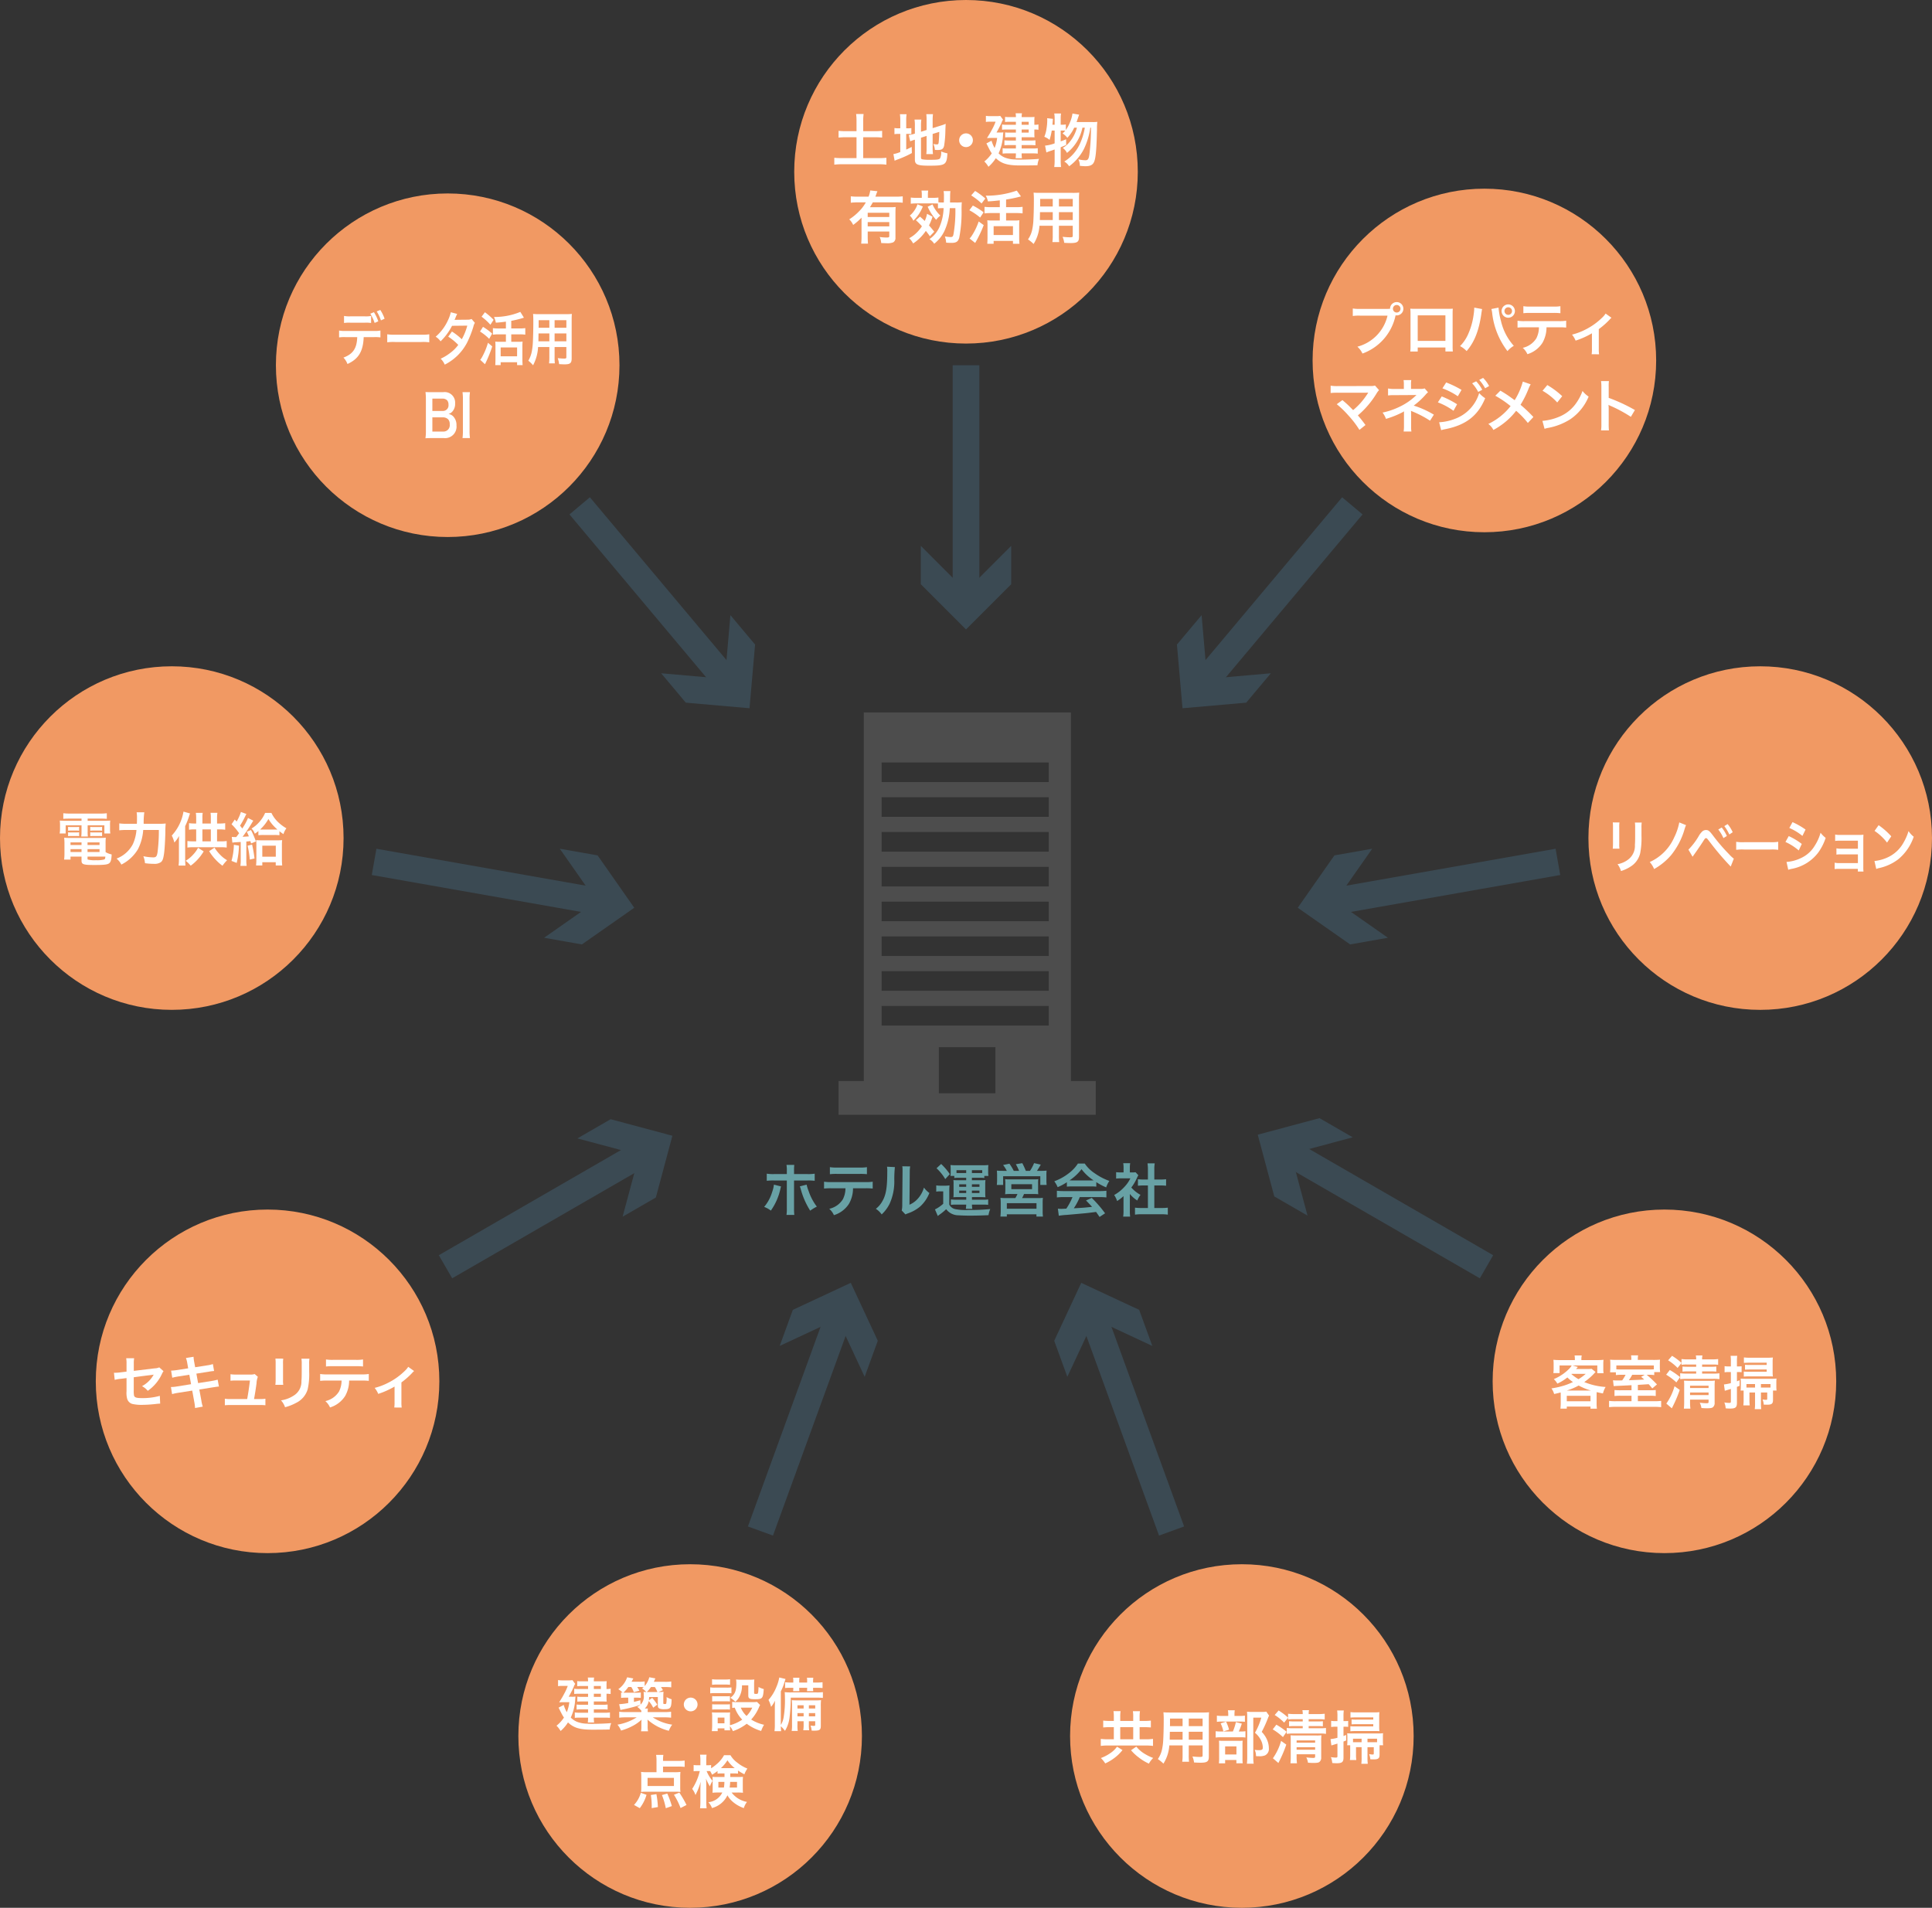
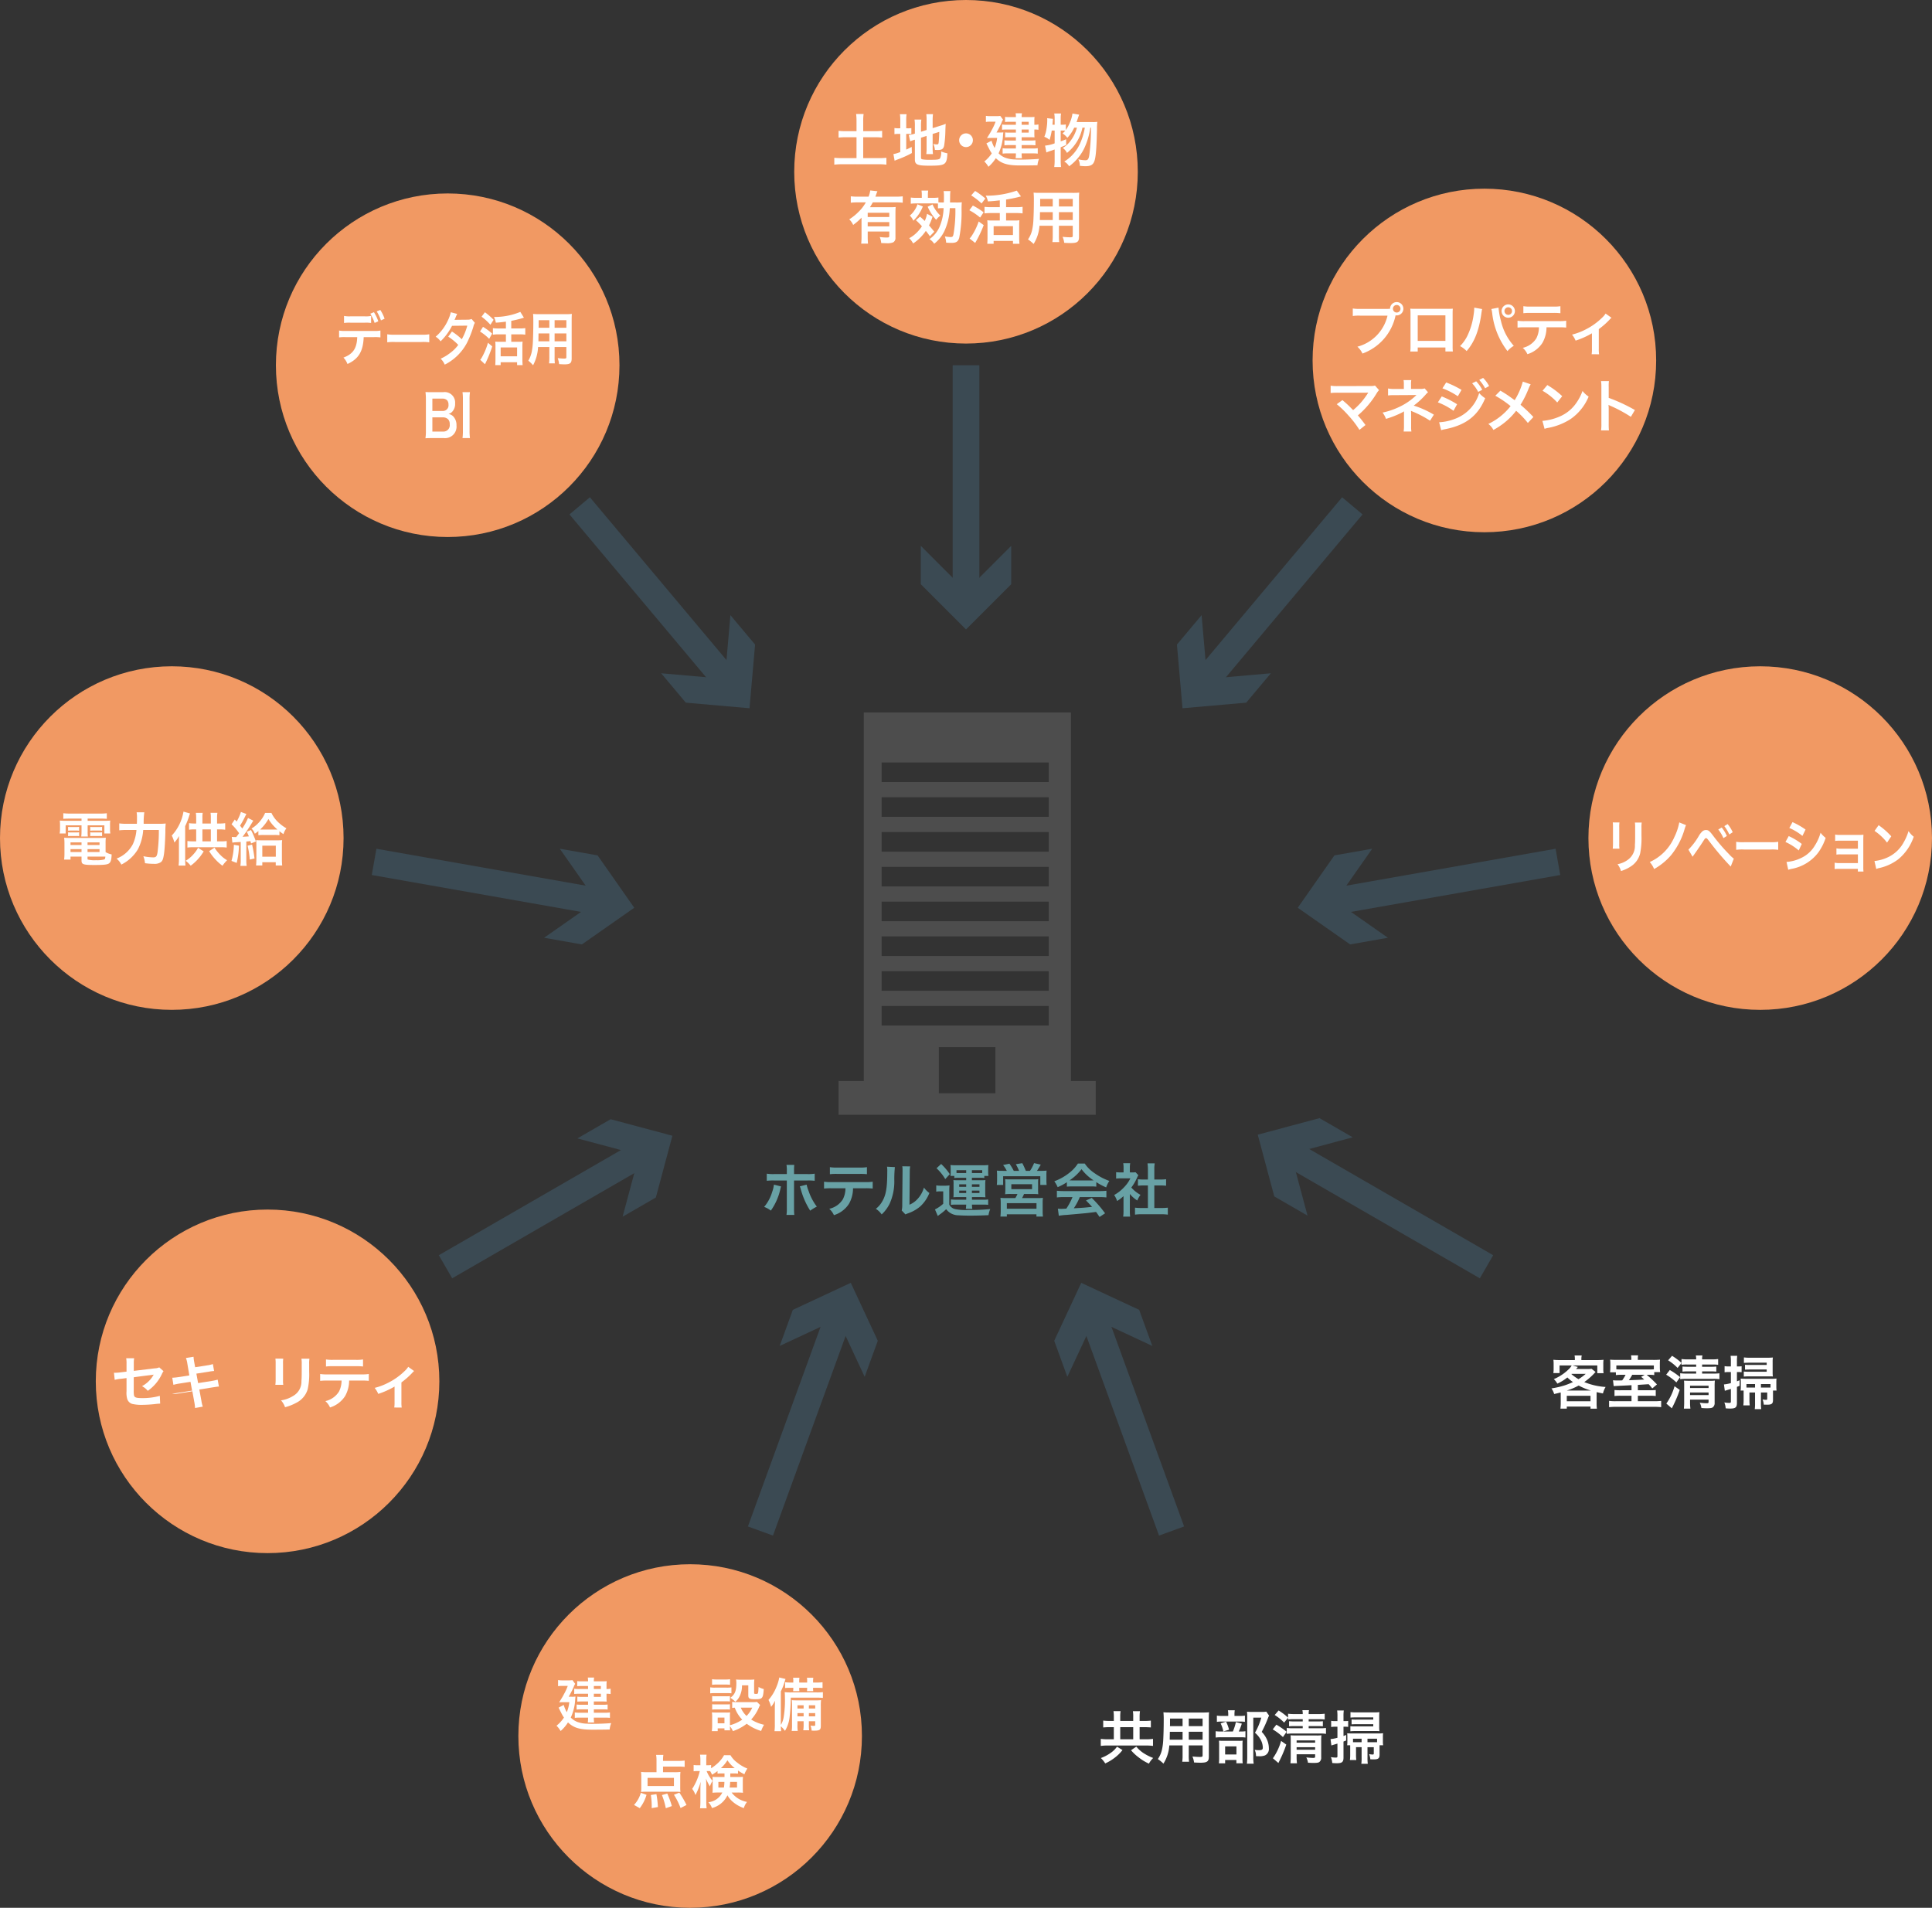
<svg xmlns="http://www.w3.org/2000/svg" viewBox="0 0 401.614 396.593">
  <rect x="0" y="0" width="401.614" height="396.593" fill="#333333" stroke="none" />
  <defs>
    <style>.cls-1{fill:#4d4d4d;}.cls-2{fill:#68a1a5;}.cls-3{fill:#f19963;}.cls-4{fill:#fff;}.cls-5{fill:none;stroke:#3b4a53;stroke-miterlimit:10;stroke-width:5.543px;}.cls-6{fill:#3b4a53;}</style>
  </defs>
  <g id="レイヤー_2" data-name="レイヤー 2">
    <g id="Works">
      <path class="cls-1" d="M222.618,224.723v-76.621H179.558V224.723h-5.247v7.025h53.463V224.723Zm-15.695,2.545H195.163V217.681H206.923Zm11.081-14.078H183.267v-4.071H218.004Zm0-7.231H183.267v-4.07H218.004Zm0-7.23H183.267v-4.072H218.004Zm0-7.231H183.267v-4.071H218.004Zm0-7.231H183.267v-4.07H218.004Zm0-7.23H183.267v-4.071H218.004Zm0-7.231H183.267v-4.071H218.004Zm0-7.23H183.267v-4.071H218.004Z" />
      <path class="cls-2" d="M162.352,246.633c-.036.145-.048.156-.096.372a12.387,12.387,0,0,1-2.015,4.653,5.188,5.188,0,0,0-1.391-.768,8.603,8.603,0,0,0,1.679-3.154,6.086,6.086,0,0,0,.348-1.475Zm1.211-3.238a6.626,6.626,0,0,0-.072-1.235h1.619a9.943,9.943,0,0,0-.048,1.271v.636h2.746a8.415,8.415,0,0,0,1.547-.084v1.476a11.983,11.983,0,0,0-1.523-.061h-2.771v5.817a10.243,10.243,0,0,0,.06,1.343h-1.631a8.316,8.316,0,0,0,.072-1.355v-5.805H160.901a11.878,11.878,0,0,0-1.511.061V243.983a8.34,8.34,0,0,0,1.535.084h2.638Zm4.114,2.867a7.727,7.727,0,0,0,.42,1.343,11.115,11.115,0,0,0,1.703,3.227,8.788,8.788,0,0,0-1.379.839,16.001,16.001,0,0,1-1.967-4.485,3.25,3.25,0,0,0-.192-.563Z" />
      <path class="cls-2" d="M177.321,247.017a6.514,6.514,0,0,1-.84,3.227,5.7,5.7,0,0,1-3.13,2.362,3.808,3.808,0,0,0-.971-1.319,4.457,4.457,0,0,0,2.843-2.003,5.092,5.092,0,0,0,.528-2.267H172.823a11.864,11.864,0,0,0-1.523.061V245.65a8.415,8.415,0,0,0,1.547.084h7.016a8.489,8.489,0,0,0,1.547-.084v1.428a11.859,11.859,0,0,0-1.523-.061Zm-4.809-4.39a8.108,8.108,0,0,0,1.547.084h4.605a8.11,8.11,0,0,0,1.547-.084v1.464a11.126,11.126,0,0,0-1.523-.061h-4.653a11.126,11.126,0,0,0-1.523.061Z" />
      <path class="cls-2" d="M186.022,242.616a24.976,24.976,0,0,0-.12,2.687,11.234,11.234,0,0,1-.971,4.93,7.653,7.653,0,0,1-1.655,2.219,4.272,4.272,0,0,0-1.211-1.164,4.918,4.918,0,0,0,1.235-1.379c.864-1.379,1.139-2.927,1.139-6.284a6.048,6.048,0,0,0-.048-1.092Zm3.178-.144a6.482,6.482,0,0,0-.084,1.139l-.06,6.824a4.815,4.815,0,0,0,1.835-1.367,5.859,5.859,0,0,0,1.175-2.194,5.013,5.013,0,0,0,1.127,1.127,7.447,7.447,0,0,1-1.907,2.795,7.926,7.926,0,0,1-2.555,1.439,5.064,5.064,0,0,0-.516.216l-.768-.815a5.381,5.381,0,0,0,.108-1.271l.06-6.765v-.359a5.204,5.204,0,0,0-.048-.792Z" />
      <path class="cls-2" d="M194.622,246.418a5.536,5.536,0,0,0,.959.061h.887a5.376,5.376,0,0,0,.912-.061,12.113,12.113,0,0,0-.048,1.308v2.687a1.811,1.811,0,0,0,1.223.936,11.264,11.264,0,0,0,2.771.18,40.364,40.364,0,0,0,4.521-.191,4.982,4.982,0,0,0-.36,1.271c-1.619.072-2.626.097-4.018.097-.72,0-1.739-.036-2.231-.072a3.178,3.178,0,0,1-2.554-1.271,10.803,10.803,0,0,1-1.391,1.14c-.096.071-.216.168-.348.275l-.588-1.367a7.38,7.38,0,0,0,1.715-1.175v-2.579h-.635a4.588,4.588,0,0,0-.816.061Zm1.02-4.449a12.417,12.417,0,0,1,1.799,2.11l-.948,1.032a9.853,9.853,0,0,0-1.811-2.255Zm3.622,2.866a6.354,6.354,0,0,0-.888.048v-.432h-.803a4.694,4.694,0,0,0,.048-.731v-.744a5.302,5.302,0,0,0-.048-.791,10.399,10.399,0,0,0,1.163.048h5.589a10.626,10.626,0,0,0,1.139-.048,4.681,4.681,0,0,0-.048.768v.72a3.681,3.681,0,0,0,.06.779h-.864v.432a5.754,5.754,0,0,0-.875-.048H202.034v.516h1.835a9.567,9.567,0,0,0,.983-.036,6.247,6.247,0,0,0-.048.888v1.812a5.946,5.946,0,0,0,.048.875c-.396-.023-.612-.036-.983-.036h-1.823v.54h2.411a4.838,4.838,0,0,0,.959-.06v1.127a7.168,7.168,0,0,0-.996-.048h-2.375a5.72,5.72,0,0,0,.072.875h-1.343a5.968,5.968,0,0,0,.072-.875H198.628a5.463,5.463,0,0,0-.959.06v-1.139a7.881,7.881,0,0,0,.948.06h2.243v-.54h-1.715a7.801,7.801,0,0,0-.959.036,5.577,5.577,0,0,0,.036-.875v-1.812a5.352,5.352,0,0,0-.036-.888c.288.024.504.036.959.036h1.703v-.516Zm1.583-1.571h-2.015v.576a3.691,3.691,0,0,0,.372.012h1.643ZM199.396,246.19v.527h1.451V246.19Zm0,1.308v.503h1.451v-.503Zm4.461-3.646h.324v-.588h-2.147v.588Zm-1.823,2.866h1.571V246.19H202.034Zm0,1.283h1.571v-.503H202.034Z" />
      <path class="cls-2" d="M209.285,243.395a6.473,6.473,0,0,0-.768-1.211l1.319-.276a11.203,11.203,0,0,1,.9,1.487h1.103a11.009,11.009,0,0,0-.672-1.379l1.343-.216a15.955,15.955,0,0,1,.732,1.595h.864a8.206,8.206,0,0,0,.852-1.606l1.391.312c-.204.372-.563.959-.792,1.295h.72a12.119,12.119,0,0,0,1.283-.048,9.052,9.052,0,0,0-.036,1.067v.96a7.588,7.588,0,0,0,.048.947H216.253v-1.812H208.529v1.812h-1.319a7.842,7.842,0,0,0,.06-.936v-.947a10.785,10.785,0,0,0-.048-1.092c.396.036.732.048,1.271.048Zm.911,4.81a11.071,11.071,0,0,0-1.259.048,8.383,8.383,0,0,0,.048-1.079v-1.14a6.108,6.108,0,0,0-.048-.911,6.612,6.612,0,0,0,.911.048h5.109a6.173,6.173,0,0,0,.875-.048,6.085,6.085,0,0,0-.036.947v1.104a7.626,7.626,0,0,0,.036,1.079,12.346,12.346,0,0,0-1.259-.048H212.871a7.814,7.814,0,0,1-.408.852h3.19a8.924,8.924,0,0,0,1.139-.048,9.062,9.062,0,0,0-.048,1.151v1.559a7.825,7.825,0,0,0,.06,1.176h-1.355v-.468H209.297v.468h-1.331c.036-.408.06-.779.06-1.188v-1.559a9.173,9.173,0,0,0-.06-1.14,9.099,9.099,0,0,0,1.115.048h1.979a4.822,4.822,0,0,0,.444-.852ZM209.297,251.275h6.165v-1.163H209.297Zm.935-4.078h4.306v-1.019h-4.306Z" />
      <path class="cls-2" d="M221.777,245.758a11.321,11.321,0,0,1-1.919,1.031,5.588,5.588,0,0,0-.696-1.224,11.181,11.181,0,0,0,3.01-1.667,7.892,7.892,0,0,0,1.895-2.015H225.495a7.28,7.28,0,0,0,2.027,1.991,12.726,12.726,0,0,0,3.082,1.619,5.327,5.327,0,0,0-.66,1.343,12.766,12.766,0,0,1-2.051-1.092v.936a9.298,9.298,0,0,0-1.08-.048h-4.006a9.811,9.811,0,0,0-1.031.048Zm-.66,3.094a11.252,11.252,0,0,0-1.415.072v-1.392a11.799,11.799,0,0,0,1.415.072h7.472a11.313,11.313,0,0,0,1.403-.072v1.392a11.179,11.179,0,0,0-1.403-.072h-4.126a13.051,13.051,0,0,1-1.247,2.327c2.123-.12,2.123-.12,3.802-.3-.384-.42-.588-.636-1.259-1.331l1.188-.528a24.65,24.65,0,0,1,2.771,3.202l-1.151.756c-.396-.588-.516-.756-.72-1.043-.995.132-1.715.216-2.159.264-1.188.107-3.562.323-4.042.359a14.336,14.336,0,0,0-1.547.168l-.192-1.463c.324.023.528.036.696.036.084,0,.444-.013,1.055-.048a12.428,12.428,0,0,0,1.283-2.399Zm5.685-3.466c.192,0,.3,0,.528-.012a9.776,9.776,0,0,1-2.507-2.327,10.258,10.258,0,0,1-2.495,2.327c.204.012.276.012.492.012Z" />
      <path class="cls-2" d="M234.869,251.683a8.52,8.52,0,0,0,.06,1.223H233.477a7.161,7.161,0,0,0,.072-1.247v-3.011a8.027,8.027,0,0,1-1.331,1.02,4.664,4.664,0,0,0-.612-1.247,8.268,8.268,0,0,0,2.063-1.619,7.126,7.126,0,0,0,1.307-1.847h-1.955a8.183,8.183,0,0,0-1.007.048v-1.331a7.296,7.296,0,0,0,.948.048h.6v-1.008a5.488,5.488,0,0,0-.072-.911h1.451a5.122,5.122,0,0,0-.072.936v.983h.492a4.311,4.311,0,0,0,.696-.036l.576.624a3.358,3.358,0,0,0-.264.503,9.851,9.851,0,0,1-1.199,2.052,7.053,7.053,0,0,0,1.907,1.522,5.103,5.103,0,0,0-.66,1.176,6.597,6.597,0,0,1-1.547-1.355Zm5.085-.564h1.439a10.328,10.328,0,0,0,1.367-.071v1.451a9.761,9.761,0,0,0-1.367-.084h-4.102a9.583,9.583,0,0,0-1.355.084v-1.451a10.914,10.914,0,0,0,1.379.071h1.307V246.429H237.723c-.408,0-.791.024-1.175.061v-1.355a8.103,8.103,0,0,0,1.175.061h.9V243.084a8.503,8.503,0,0,0-.084-1.247h1.499a7.045,7.045,0,0,0-.084,1.247v2.111h1.271a7.803,7.803,0,0,0,1.175-.061v1.355c-.384-.036-.756-.061-1.175-.061H239.954Z" />
      <circle class="cls-3" cx="200.808" cy="35.71" r="35.71" />
      <path class="cls-4" d="M178.048,25.099a10.297,10.297,0,0,0-.084-1.403h1.559a9.899,9.899,0,0,0-.084,1.403v2.171h2.387a13.534,13.534,0,0,0,1.547-.072v1.403a14.316,14.316,0,0,0-1.547-.071h-2.387v4.341h3.142a15.904,15.904,0,0,0,1.679-.071v1.427a13.552,13.552,0,0,0-1.679-.084h-7.436a14.048,14.048,0,0,0-1.715.084V32.799a16.342,16.342,0,0,0,1.715.071h2.903V28.53h-2.171a14.399,14.399,0,0,0-1.559.071V27.198a13.762,13.762,0,0,0,1.559.072h2.171Z" />
      <path class="cls-4" d="M187.146,25.124a10.268,10.268,0,0,0-.072-1.38h1.379a8.489,8.489,0,0,0-.072,1.392v1.535h.264a4.016,4.016,0,0,0,.804-.048v1.259a5.444,5.444,0,0,0-.84-.048H188.381v3.263c.468-.216.6-.276,1.139-.552l.036,1.271a20.304,20.304,0,0,1-2.962,1.331c-.336.132-.444.18-.624.264l-.252-1.379a6.32,6.32,0,0,0,1.427-.432V27.834h-.276a4.844,4.844,0,0,0-.936.061V26.61a4.625,4.625,0,0,0,.936.061h.276Zm4.306,7.64c0,.239.084.323.348.372a9.439,9.439,0,0,0,1.631.083c1.427,0,1.811-.06,1.991-.312a2.751,2.751,0,0,0,.216-1.427,6.33,6.33,0,0,0,1.307.396c-.144,2.398-.396,2.566-3.814,2.566-2.423,0-2.95-.228-2.95-1.283v-4.126c-.108.036-.192.061-.24.072a6.637,6.637,0,0,0-.732.275l-.3-1.307a7.171,7.171,0,0,0,1.163-.264l.108-.036V26.13A7.676,7.676,0,0,0,190.108,24.859h1.415a9.237,9.237,0,0,0-.072,1.224v1.308l1.163-.372V24.931a8.535,8.535,0,0,0-.06-1.199h1.391a9.846,9.846,0,0,0-.072,1.224v1.679l1.727-.54a7.331,7.331,0,0,0,.983-.359c-.024.527-.036.611-.06,1.26a22.14,22.14,0,0,1-.264,3.298c-.156.684-.48.888-1.355.888a5.63,5.63,0,0,1-.564-.024,3.582,3.582,0,0,0-.324-1.235,3.271,3.271,0,0,0,.672.096c.3,0,.372-.048.42-.3.06-.396.108-1.139.144-2.303l-1.379.432v2.987a8.689,8.689,0,0,0,.072,1.199h-1.391a9.105,9.105,0,0,0,.06-1.235v-2.543l-1.163.372Z" />
      <path class="cls-4" d="M202.238,29.153a1.427,1.427,0,1,1-1.427-1.427A1.423,1.423,0,0,1,202.238,29.153Z" />
      <path class="cls-4" d="M207.701,27.546a4.84,4.84,0,0,0,.864-.035c-.024.216-.036.312-.06.527a10.084,10.084,0,0,1-.924,3.838,3.934,3.934,0,0,0,1.283.875,6.14,6.14,0,0,0,2.123.396c.312.023.731.036.911.036,1.463,0,2.95-.061,4.09-.156a4.51,4.51,0,0,0-.324,1.331c-1.127.024-2.279.036-3.586.036-2.639,0-3.874-.372-5.073-1.511a7.923,7.923,0,0,1-1.535,1.787,5.025,5.025,0,0,0-.852-1.104,7.149,7.149,0,0,0,1.547-1.691,7.551,7.551,0,0,1-.576-.995c-.024-.048-.132-.24-.276-.54-.06-.108-.144-.3-.264-.527l1.067-.564a7.512,7.512,0,0,0,.635,1.512,7.555,7.555,0,0,0,.528-2.087h-1.139c-.336,0-.684.012-.971.036.744-1.212.744-1.212,1.032-1.764a10.606,10.606,0,0,0,.756-1.654h-1.199a4.432,4.432,0,0,0-.815.06V24.08a4.588,4.588,0,0,0,.851.061H207.065a4.738,4.738,0,0,0,.864-.049l.576.78a2.375,2.375,0,0,0-.3.611,22.06,22.06,0,0,1-1.055,2.062Zm3.478-2.23h-1.403a6.03,6.03,0,0,0-.852.048V24.296a6.685,6.685,0,0,0,.924.048h1.331a3.725,3.725,0,0,0-.06-.791h1.319a4.139,4.139,0,0,0-.06.791h1.763c.372,0,.647-.012.911-.036a6.97,6.97,0,0,0-.036.756v.876a3.481,3.481,0,0,0,.852-.072V26.982a4.296,4.296,0,0,0-.852-.06v.911a5.976,5.976,0,0,0,.036.72c-.312-.012-.528-.023-.84-.023h-1.835v.684h1.859a8.417,8.417,0,0,0,1.007-.049V30.209a8.025,8.025,0,0,0-1.02-.048H212.378v.707h2.279a6.326,6.326,0,0,0,1.067-.06v1.127a8.94,8.94,0,0,0-1.067-.048H212.378a5.221,5.221,0,0,0,.06,1.008h-1.319a5.887,5.887,0,0,0,.06-1.008h-1.727a7.811,7.811,0,0,0-1.031.048v-1.127a6.272,6.272,0,0,0,1.043.06h1.715v-.707h-1.427a5.982,5.982,0,0,0-.959.06V29.165a7.599,7.599,0,0,0,.959.049h1.427v-.684h-1.463a7.508,7.508,0,0,0-.768.035v-1.043a5.157,5.157,0,0,0,.84.048h1.391v-.647h-1.847a7.53,7.53,0,0,0-1.031.048v-1.092a5.709,5.709,0,0,0,1.079.061h1.799Zm2.662.624v-.624H212.378v.624ZM212.378,27.57h1.463v-.647H212.378Z" />
      <path class="cls-4" d="M227.113,25.376a6.3,6.3,0,0,0,.995-.049,10.873,10.873,0,0,0-.072,1.512c-.084,4.077-.24,5.889-.564,6.716-.276.72-.791.996-1.847.996-.264,0-.564-.024-1.151-.072a2.959,2.959,0,0,0-.312-1.355,7.195,7.195,0,0,0,1.487.192c.48,0,.66-.252.792-1.104a44.572,44.572,0,0,0,.348-5.673h-.144a14.822,14.822,0,0,1-1.283,4.342,10.058,10.058,0,0,1-3.118,3.682,2.832,2.832,0,0,0-1.008-.983,8.381,8.381,0,0,0,3.118-3.406,12.93,12.93,0,0,0,1.151-3.634h-.492a9.087,9.087,0,0,1-3.214,5.253,2.798,2.798,0,0,0-.887-1.043,5.034,5.034,0,0,0,1.415-1.212,7.566,7.566,0,0,0,1.535-2.998h-.564a7.675,7.675,0,0,1-1.427,2.11,3.672,3.672,0,0,0-.995-.911,6.334,6.334,0,0,0,.576-.576,6.101,6.101,0,0,0-.672-.023h-.288v2.242a9.63,9.63,0,0,0,1.127-.443l.012,1.199c-.563.24-.731.312-1.139.479v2.723a12.661,12.661,0,0,0,.072,1.38h-1.415a9.591,9.591,0,0,0,.084-1.38v-2.267c-.492.18-.852.3-1.08.372a4.861,4.861,0,0,0-.635.252l-.276-1.428a7.397,7.397,0,0,0,1.991-.468V27.138h-.6a13.814,13.814,0,0,1-.456,1.942,3.775,3.775,0,0,0-1.091-.647,6.705,6.705,0,0,0,.456-1.667,11.212,11.212,0,0,0,.156-1.691,3.764,3.764,0,0,0-.024-.503l1.199.132c-.048.72-.06.779-.096,1.223h.456V24.572a5.19,5.19,0,0,0-.084-.983h1.415a5.999,5.999,0,0,0-.072.983v1.354h.288a3.235,3.235,0,0,0,.78-.06v1.151a7.067,7.067,0,0,0,.852-1.571,7.034,7.034,0,0,0,.528-1.847l1.391.24c-.096.251-.096.251-.384,1.091-.036.108-.084.24-.156.444Z" />
      <path class="cls-4" d="M179.09,45.249a12.556,12.556,0,0,1-1.739,1.512,3.553,3.553,0,0,0-.815-1.163,10.824,10.824,0,0,0,2.015-1.644,7.956,7.956,0,0,0,1.427-1.883h-1.691a11.673,11.673,0,0,0-1.427.072v-1.332a12.091,12.091,0,0,0,1.439.072h2.255a5.247,5.247,0,0,0,.348-1.295l1.499.168a5.41,5.41,0,0,0-.264.671c-.048.145-.072.204-.168.456h4.282a11.313,11.313,0,0,0,1.403-.072v1.332a11.39,11.39,0,0,0-1.403-.072h-4.821c-.216.396-.36.636-.588,1.007h4.102a11.098,11.098,0,0,0,1.247-.048c-.036.372-.048.756-.048,1.367v5.002a1.029,1.029,0,0,1-.456.971,3.169,3.169,0,0,1-1.403.192c-.276,0-.504-.012-1.103-.036a3.802,3.802,0,0,0-.312-1.259,10.422,10.422,0,0,0,1.391.107c.528,0,.6-.048.6-.336v-.911h-4.485v1.02c0,.647.024,1.067.06,1.499h-1.415a13.444,13.444,0,0,0,.072-1.511Zm5.769-1.02h-4.485v.876h4.485Zm-4.485,1.943v.888h4.485v-.888Z" />
      <path class="cls-4" d="M191.246,45.033c.468.408.6.528.983.899a6.001,6.001,0,0,0,.48-1.486l1.139.6a10.575,10.575,0,0,1-.732,1.811c.408.468.588.672,1.092,1.308l-.912.947a13.843,13.843,0,0,0-.84-1.115A9.44,9.44,0,0,1,189.819,50.61a4.405,4.405,0,0,0-.816-1.092,6.52,6.52,0,0,0,1.164-.791,7.715,7.715,0,0,0,1.475-1.691,13.726,13.726,0,0,0-1.247-1.259Zm.588-2.11a8.191,8.191,0,0,1-1.979,2.962,3.078,3.078,0,0,0-.731-1.067,4.932,4.932,0,0,0,.983-1.104,4.834,4.834,0,0,0,.612-1.247Zm4.126.348a6.252,6.252,0,0,0-.983.048V42.31c-.192-.012-.516-.023-.959-.023h-3.562a8.445,8.445,0,0,0-1.127.06v-1.283a7.803,7.803,0,0,0,1.175.061H191.618V40.608a5.716,5.716,0,0,0-.06-.996h1.391a6.153,6.153,0,0,0-.06.996v.516h.995a7.596,7.596,0,0,0,1.188-.061v.996a8.064,8.064,0,0,0,.899.035h.228c.024-.539.024-.899.024-1.283a5.774,5.774,0,0,0-.072-1.091h1.415a8.488,8.488,0,0,0-.06,1.055c-.012.804-.012,1.08-.024,1.319h1.235a8.897,8.897,0,0,0,1.223-.048c-.036.336-.048.66-.06,1.415a27.729,27.729,0,0,1-.48,5.961c-.228.792-.624,1.067-1.571,1.067a11.31,11.31,0,0,1-1.151-.048,4.367,4.367,0,0,0-.264-1.295,8.551,8.551,0,0,0,1.151.132c.48,0,.564-.096.684-.828a28.608,28.608,0,0,0,.348-5.181h-1.163a12.518,12.518,0,0,1-1.139,4.81,7.434,7.434,0,0,1-2.099,2.591,3.135,3.135,0,0,0-.984-.96,6.038,6.038,0,0,0,2.099-2.566,10.726,10.726,0,0,0,.84-3.874Zm-2.111-.779a7.096,7.096,0,0,0,1.631,2.326,4.302,4.302,0,0,0-.875.876,9.794,9.794,0,0,1-1.763-2.723Z" />
      <path class="cls-4" d="M202.233,42.73a14.209,14.209,0,0,1,2.231,1.403l-.72,1.092a12.542,12.542,0,0,0-2.243-1.523Zm2.255,4.066a24.022,24.022,0,0,1-1.775,3.706l-1.164-.924a2.691,2.691,0,0,0,.432-.527,13.044,13.044,0,0,0,1.463-3.011Zm-1.787-7.101a15.282,15.282,0,0,1,2.123,1.571l-.78,1.031a13.691,13.691,0,0,0-2.159-1.679Zm5.133,1.955c-1.199.132-1.439.156-2.471.216a3.662,3.662,0,0,0-.456-1.188A18.981,18.981,0,0,0,211.36,39.624l.875,1.2c-.204.06-.204.06-.588.155-.588.156-1.655.372-2.507.504v1.583h2.087a9.928,9.928,0,0,0,1.343-.071v1.367a9.67,9.67,0,0,0-1.331-.072h-2.099v1.547h1.823a6.317,6.317,0,0,0,.948-.048,8.949,8.949,0,0,0-.048,1.079v2.579a11.76,11.76,0,0,0,.06,1.235h-1.355v-.6h-4.018v.6H205.231c.024-.324.048-.779.048-1.247V46.82a9.192,9.192,0,0,0-.048-1.031,6.733,6.733,0,0,0,.948.048h1.655V44.29H205.975a10.482,10.482,0,0,0-1.319.072V42.995a9.903,9.903,0,0,0,1.319.071h1.859Zm-1.283,7.208h4.018V47.012h-4.018Z" />
      <path class="cls-4" d="M216.08,46.928a8.052,8.052,0,0,1-1.223,3.79,7.19,7.19,0,0,0-1.164-.948,5.478,5.478,0,0,0,.876-2.026,12.13,12.13,0,0,0,.24-1.835c.06-1.008.108-2.711.108-4.126a16.255,16.255,0,0,0-.06-1.739c.42.036.731.048,1.379.048h6.728a13.306,13.306,0,0,0,1.379-.048,13.519,13.519,0,0,0-.048,1.355v7.88c0,.995-.36,1.247-1.727,1.247-.372,0-.983-.023-1.343-.048a4.851,4.851,0,0,0-.336-1.247c.6.06,1.127.096,1.511.096.492,0,.6-.048.6-.3V46.928h-2.878v1.967a10.553,10.553,0,0,0,.06,1.427h-1.415a9.85,9.85,0,0,0,.072-1.415V46.928Zm2.759-2.831h-2.651c0,.349-.012.588-.012.756-.012.563-.012.647-.012.888h2.675Zm0-2.746H216.224v1.235l-.012.336h2.626Zm4.162,1.571V41.351h-2.878v1.571Zm0,2.818V44.097h-2.878v1.644Z" />
      <circle class="cls-3" cx="308.564" cy="74.932" r="35.71" />
      <path class="cls-4" d="M288.249,64.213c.36,0,.504-.014.708-.025A1.385,1.385,0,1,1,290.336,65.567a1.67,1.67,0,0,1-.228-.023,10.755,10.755,0,0,1-6.884,7.951,4.413,4.413,0,0,0-1.055-1.426,8.7,8.7,0,0,0,6.261-6.453h-5.709a8.571,8.571,0,0,0-1.511.072V64.129a8.363,8.363,0,0,0,1.535.084Zm1.307-.037a.786.786,0,1,0,.78-.779A.778.778,0,0,0,289.557,64.176Z" />
      <path class="cls-4" d="M294.708,72.237v.838H293.161a8.012,8.012,0,0,0,.048-1.031V65.172a7.983,7.983,0,0,0-.048-1.008c.288.023.54.035,1.019.035h6.812c.516,0,.732-.012,1.008-.035-.024.312-.036.551-.036.996v6.859a8.228,8.228,0,0,0,.048,1.043h-1.547v-.826Zm5.757-6.682h-5.757v5.314h5.757Z" />
      <path class="cls-4" d="M308.099,64.249a1.371,1.371,0,0,0-.06.24l-.024.203-.06.348-.036.289c-.504,3.441-1.439,5.805-3.046,7.65a5.218,5.218,0,0,0-1.367-1.031,8.068,8.068,0,0,0,1.715-2.555,14.57,14.57,0,0,0,1.127-4.113,8.807,8.807,0,0,0,.108-1.164v-.168Zm3.406-.301a14.845,14.845,0,0,0,.504,2.76,11.621,11.621,0,0,0,2.675,5.182,4.917,4.917,0,0,0-1.319,1.102,15.887,15.887,0,0,1-3.178-7.891,5.014,5.014,0,0,0-.168-.863Zm3.406.709a1.385,1.385,0,1,1-1.391-1.379A1.392,1.392,0,0,1,314.911,64.657Zm-2.171,0a.786.786,0,1,0,.78-.779A.778.778,0,0,0,312.741,64.657Z" />
      <path class="cls-4" d="M321.478,68.038a6.508,6.508,0,0,1-.84,3.227,5.7,5.7,0,0,1-3.13,2.363,3.814,3.814,0,0,0-.971-1.32,4.455,4.455,0,0,0,2.842-2.002,5.103,5.103,0,0,0,.528-2.268h-2.927a12.051,12.051,0,0,0-1.523.061V66.671a8.415,8.415,0,0,0,1.547.084h7.016a8.491,8.491,0,0,0,1.547-.084v1.428a12.051,12.051,0,0,0-1.523-.061ZM316.669,63.649a8.111,8.111,0,0,0,1.547.084h4.605a8.111,8.111,0,0,0,1.547-.084v1.463a11.125,11.125,0,0,0-1.523-.061h-4.653a11.125,11.125,0,0,0-1.523.061Z" />
      <path class="cls-4" d="M334.988,66.059a2.384,2.384,0,0,0-.408.396,16.094,16.094,0,0,1-2.231,1.967v4.078a7.053,7.053,0,0,0,.06,1.15l-1.547-.012a7.208,7.208,0,0,0,.06-1.139V69.286a16.979,16.979,0,0,1-3.394,1.523,4.904,4.904,0,0,0-.744-1.248A12.825,12.825,0,0,0,329.627,68.483a13.7,13.7,0,0,0,3.406-2.436,4.544,4.544,0,0,0,.732-.863Z" />
      <path class="cls-4" d="M279.054,83.174c.635.527.995.852,1.487,1.332.66.672.66.672.744.744a14.841,14.841,0,0,0,1.571-1.512,15.833,15.833,0,0,0,1.463-1.955.731.731,0,0,1,.072-.107.286.286,0,0,1,.024-.061c-.12.012-.3.023-.552.023h-5.721a12.712,12.712,0,0,0-1.535.061V80.176a8.719,8.719,0,0,0,1.559.084l6.668-.012a3.141,3.141,0,0,0,.995-.096l.84.947a3.724,3.724,0,0,0-.528.707,18.557,18.557,0,0,1-3.874,4.547c.504.574.959,1.15,1.583,2.002l-1.259,1.008a19.717,19.717,0,0,0-2.315-3.023,19.457,19.457,0,0,0-2.399-2.314Z" />
      <path class="cls-4" d="M291.779,89.7a7.259,7.259,0,0,0,.072-1.068V85.503a2.078,2.078,0,0,1-.36.227,18.881,18.881,0,0,1-3.382,1.344,4.944,4.944,0,0,0-.708-1.307,14.982,14.982,0,0,0,3.334-1.115,12.887,12.887,0,0,0,3.718-2.543h-.252c-.072.012-.072.012-4.39.035a8.708,8.708,0,0,0-1.271.061V80.753a6.145,6.145,0,0,0,1.283.107h2.003v-.982a4.974,4.974,0,0,0-.06-.865h1.607a3.88,3.88,0,0,0-.06.84v.996h2.027a2.525,2.525,0,0,0,.816-.107l.696.814a2.835,2.835,0,0,0-.528.516,15.524,15.524,0,0,1-2.447,2.244,19.517,19.517,0,0,1,4.186,1.883l-.791,1.258a21.367,21.367,0,0,0-3.658-1.918c-.156-.072-.18-.072-.3-.133.012.145.024.48.024.588v2.639a5.379,5.379,0,0,0,.06,1.068Z" />
      <path class="cls-4" d="M299.701,82.407A18.888,18.888,0,0,1,302.891,84.038l-.744,1.355a13.948,13.948,0,0,0-3.25-1.75Zm-.54,5.373a10.635,10.635,0,0,0,3.466-.779,8.248,8.248,0,0,0,4.857-5.289,5.872,5.872,0,0,0,1.247,1.068c-1.487,3.633-4.018,5.6-8.311,6.439a6.83,6.83,0,0,0-.84.205Zm1.463-8.275a19.79,19.79,0,0,1,3.19,1.547l-.768,1.32a14.474,14.474,0,0,0-3.202-1.643Zm6.237-.24A7.783,7.783,0,0,1,308.12,81.028l-.84.443a8.128,8.128,0,0,0-1.259-1.787Zm1.859,1.451a8.871,8.871,0,0,0-1.223-1.738l.803-.42a6.957,6.957,0,0,1,1.247,1.691Z" />
      <path class="cls-4" d="M318.188,79.889a7.259,7.259,0,0,0-.42.863,20.042,20.042,0,0,1-1.691,3.395,28.965,28.965,0,0,1,2.675,2.541l-1.151,1.236a17.855,17.855,0,0,0-2.435-2.531,13.806,13.806,0,0,1-1.871,2.004,15.217,15.217,0,0,1-2.854,1.979,3.73,3.73,0,0,0-1.055-1.248,12.962,12.962,0,0,0,4.629-3.705,21.406,21.406,0,0,0-3.178-2.158l1.055-1.057c.875.516,1.391.852,1.979,1.271.9.648.9.648.996.707a14.633,14.633,0,0,0,1.691-3.861Z" />
      <path class="cls-4" d="M320.629,87.493a11.426,11.426,0,0,0,3.55-.889,8.004,8.004,0,0,0,3.562-2.938,10.026,10.026,0,0,0,1.223-2.398A5.196,5.196,0,0,0,330.236,82.444a10.533,10.533,0,0,1-3.802,4.701,12.987,12.987,0,0,1-4.569,1.799,4.257,4.257,0,0,0-.791.203Zm1.02-7.447A16.886,16.886,0,0,1,324.743,82.36l-1.032,1.307a12.625,12.625,0,0,0-3.058-2.436Z" />
      <path class="cls-4" d="M332.814,89.471a8.061,8.061,0,0,0,.072-1.344V80.44a7.685,7.685,0,0,0-.072-1.223h1.643a8.06,8.06,0,0,0-.048,1.26v2.23a35.386,35.386,0,0,1,5.445,2.529l-.839,1.416a28.423,28.423,0,0,0-4.246-2.291,4.014,4.014,0,0,1-.408-.203,6.159,6.159,0,0,1,.048.814v3.166a13.227,13.227,0,0,0,.048,1.332Z" />
-       <circle class="cls-3" cx="345.992" cy="287.152" r="35.71" />
      <path class="cls-4" d="M324.435,290.049c0-.24,0-.359-.012-.588-.468.121-.696.18-1.355.324a3.648,3.648,0,0,0-.564-1.164,18.075,18.075,0,0,0,2.687-.611,15.898,15.898,0,0,0,1.787-.707,8.607,8.607,0,0,1-1.163-.959,9.513,9.513,0,0,1-2.087,1.283,3.56,3.56,0,0,0-.732-.936,9.719,9.719,0,0,0,3.046-2.004,3.228,3.228,0,0,0,.672-.838h-2.519v1.582H322.9a5.111,5.111,0,0,0,.06-.898v-.973a6.447,6.447,0,0,0-.048-.887,11.6,11.6,0,0,0,1.367.059h3.094v-.168a3.68,3.68,0,0,0-.06-.791h1.487a3.439,3.439,0,0,0-.072.779v.18H331.931a11.754,11.754,0,0,0,1.403-.059,6.06,6.06,0,0,0-.048.887v.996a4.819,4.819,0,0,0,.06.898h-1.307V283.85h-5.157l1.115.311c-.012.012-.132.156-.372.432h2.255a7.075,7.075,0,0,0,.971-.047l.828.658c-.108.109-.108.109-.324.348a13.497,13.497,0,0,1-2.027,1.752,14.011,14.011,0,0,0,4.438,1.02,4.654,4.654,0,0,0-.552,1.344c-.576-.109-.744-.145-1.307-.277-.012.312-.012.35-.012.672v1.668a7.044,7.044,0,0,0,.06,1.104h-1.331v-.443h-4.929v.432h-1.319c.036-.385.06-.732.06-1.104Zm6.285-.982a12.516,12.516,0,0,1-2.555-1.045,13.099,13.099,0,0,1-2.483,1.045Zm-5.025,2.23h4.929v-1.141h-4.929Zm.959-5.648a10.214,10.214,0,0,0,1.475,1.055,10.178,10.178,0,0,0,1.499-1.104H326.702Z" />
      <path class="cls-4" d="M339.152,287.952c-.78.047-.78.047-2.651.131-.576.023-.936.049-1.055.061l-.144-1.211c.312.023.504.035.876.035.216,0,.492,0,1.031-.012a8.406,8.406,0,0,0,.708-1.164h-.576a9.626,9.626,0,0,0-1.439.061V285.276H334.702a2.487,2.487,0,0,1,.024-.408c.012-.154.024-.432.024-.719v-.611a6.72,6.72,0,0,0-.048-.889c.432.037.804.049,1.487.049h2.926v-.168a5.171,5.171,0,0,0-.06-.779h1.463a4.903,4.903,0,0,0-.06.779v.168h3.106a15.004,15.004,0,0,0,1.511-.049,8.705,8.705,0,0,0-.036.936v.66a7.851,7.851,0,0,0,.06.984h-1.223v.623a8.198,8.198,0,0,0-1.295-.061h-.276a22.815,22.815,0,0,1,2.135,2.004l-.971.826c-.384-.467-.516-.623-.756-.875-.768.049-.768.049-2.243.145v1.115h2.507a10.392,10.392,0,0,0,1.211-.049v1.248a8.662,8.662,0,0,0-1.235-.061H340.471v1.141H343.829a11.012,11.012,0,0,0,1.487-.072v1.307a14.467,14.467,0,0,0-1.643-.072h-7.568a13.987,13.987,0,0,0-1.619.072v-1.307a9.28,9.28,0,0,0,1.487.072h3.178v-1.141H336.873a8.826,8.826,0,0,0-1.259.061v-1.248a10.364,10.364,0,0,0,1.283.049h2.255Zm4.641-4.102h-7.796v.803c.276.023.564.035,1.199.035h5.349c.684,0,.983-.012,1.247-.035Zm-4.498,1.941a9.099,9.099,0,0,1-.696,1.129c2.243-.084,2.243-.084,3.19-.145-.24-.217-.324-.301-.636-.553l.732-.432Z" />
      <path class="cls-4" d="M347.11,284.797a14.661,14.661,0,0,1,2.135,1.475l-.768,1.104a12.043,12.043,0,0,0-2.123-1.607Zm2.063,4.137a25.78,25.78,0,0,1-1.475,3.49c-.108.217-.108.229-.168.336l-1.139-.984a11.759,11.759,0,0,0,1.703-3.609Zm-.444-4.568a10.522,10.522,0,0,0-1.967-1.584l.815-.936a12.605,12.605,0,0,1,1.967,1.475v-.803a9.257,9.257,0,0,0,1.247.072h1.799a3.209,3.209,0,0,0-.072-.816h1.379a3.34,3.34,0,0,0-.072.816H355.889a9.514,9.514,0,0,0,1.271-.072v1.199a8.247,8.247,0,0,0-1.247-.061h-2.087v.469h1.847a8.664,8.664,0,0,0,1.103-.049v1.057a9.449,9.449,0,0,0-1.091-.049h-1.859v.455h2.291a9.108,9.108,0,0,0,1.307-.059v1.223a7.24,7.24,0,0,0-1.283-.072H350.6a9.672,9.672,0,0,0-1.331.072v-1.234a9.058,9.058,0,0,0,1.343.07h1.979v-.455H350.888a9.818,9.818,0,0,0-1.139.049v-1.057a10.264,10.264,0,0,0,1.127.049h1.715v-.469h-1.823a7.434,7.434,0,0,0-1.223.061v-.385Zm2.591,7.039a10.633,10.633,0,0,0,.072,1.416h-1.355a13.634,13.634,0,0,0,.06-1.416v-3.273a9.525,9.525,0,0,0-.036-1.127c.432.023.624.035,1.163.035h4.174a6.661,6.661,0,0,0,1.079-.049,10.807,10.807,0,0,0-.048,1.236v3.357a1.102,1.102,0,0,1-.372.959c-.204.156-.516.205-1.235.205-.324,0-.396,0-1.139-.049a3.699,3.699,0,0,0-.348-1.104,12.72,12.72,0,0,0,1.379.109c.384,0,.456-.049.456-.289v-.467h-3.85Zm3.85-2.865v-.48h-3.85v.48Zm0,1.463v-.529h-3.85v.529Z" />
      <path class="cls-4" d="M359.337,285.217a5.336,5.336,0,0,0-.839.059v-1.283a4.433,4.433,0,0,0,.852.061h.456v-.971a8.414,8.414,0,0,0-.06-1.236h1.379a8.122,8.122,0,0,0-.06,1.223v.984h.348a4.999,4.999,0,0,0,.624-.037v1.236c-.276-.023-.396-.035-.624-.035h-.348v1.93c.24-.096.276-.107.552-.215v1.15c-.276.107-.348.133-.552.217v3.334c0,.924-.3,1.176-1.391,1.176a9.357,9.357,0,0,1-.948-.049,4.201,4.201,0,0,0-.276-1.223,5.878,5.878,0,0,0,.996.096c.3,0,.36-.049.36-.324v-2.578c-.768.227-1.187.359-1.259.383l-.18-1.318a9.129,9.129,0,0,0,1.439-.275v-2.303Zm6.716,6.428a9.271,9.271,0,0,0,.06,1.283h-1.343a8.684,8.684,0,0,0,.06-1.295v-2.16h-1.163v1.561a8.059,8.059,0,0,0,.06,1.115h-1.331a9.088,9.088,0,0,0,.06-1.248v-1.834h-.636a4.533,4.533,0,0,0,.048-.793v-.898a6.959,6.959,0,0,0-.036-.791c.312.023.612.035,1.068.035h5.289a8.312,8.312,0,0,0,1.103-.049,7.214,7.214,0,0,0-.036.768v.924a5.825,5.825,0,0,0,.048.805h-.743v1.967c0,.742-.264.971-1.151.971-.168,0-.3,0-.768-.012a3.647,3.647,0,0,0-.252-1.08,4.16,4.16,0,0,0,.732.084c.192,0,.24-.047.24-.238v-1.285h-1.307Zm1.199-8.371h-3.502c-.408,0-1.007.023-1.235.047v-1.139a9.989,9.989,0,0,0,1.319.061h3.562a10.215,10.215,0,0,0,1.139-.049,7.06,7.06,0,0,0-.048.973v2.098a6.079,6.079,0,0,0,.048.875c-.288-.023-.42-.023-.899-.023h-3.922a10.892,10.892,0,0,0-1.223.049v-1.045c.408.025.624.037,1.199.037h3.562v-.469H363.823c-.396,0-.743.014-1.079.037v-1.02a8.699,8.699,0,0,0,1.067.035h3.442Zm-2.423,4.438h-1.787v.73h1.787Zm2.902.73h.312v-.73h-1.991v.73Z" />
-       <circle class="cls-3" cx="258.153" cy="360.882" r="35.71" />
      <path class="cls-4" d="M231.538,356.956a8.061,8.061,0,0,0-.072-1.247h1.475a7.693,7.693,0,0,0-.072,1.235v.803h2.698v-.779a6.463,6.463,0,0,0-.072-1.247h1.475a8.693,8.693,0,0,0-.072,1.259v.768h.983a10.505,10.505,0,0,0,1.355-.071v1.427a13.108,13.108,0,0,0-1.355-.06h-.983v2.519h1.223a10.656,10.656,0,0,0,1.559-.084V362.94a11.025,11.025,0,0,0-1.547-.084h-7.772a10.838,10.838,0,0,0-1.535.084v-1.463a10.616,10.616,0,0,0,1.535.084h1.176v-2.519h-.888a12.333,12.333,0,0,0-1.319.06V357.675a10.417,10.417,0,0,0,1.319.071h.888Zm1.799,6.849a8.748,8.748,0,0,1-1.835,1.751,9.432,9.432,0,0,1-1.751,1.02,5.624,5.624,0,0,0-.911-1.116,8.346,8.346,0,0,0,1.967-1.02,5.116,5.116,0,0,0,1.391-1.343Zm2.231-2.243v-2.519h-2.698v2.519Zm.647,1.523a6.437,6.437,0,0,0,1.655,1.451,10.195,10.195,0,0,0,1.847.911,5.045,5.045,0,0,0-.887,1.176,10.047,10.047,0,0,1-2.111-1.283,9.508,9.508,0,0,1-1.607-1.5Z" />
      <path class="cls-4" d="M243.071,362.833a8.052,8.052,0,0,1-1.223,3.79,7.188,7.188,0,0,0-1.163-.948,5.473,5.473,0,0,0,.875-2.026,12.1,12.1,0,0,0,.24-1.835c.06-1.008.108-2.711.108-4.126a16.178,16.178,0,0,0-.06-1.739c.42.036.732.048,1.379.048h6.728a13.3,13.3,0,0,0,1.379-.048c-.036.408-.048.708-.048,1.355v7.88c0,.995-.36,1.247-1.727,1.247-.372,0-.983-.023-1.343-.048a4.852,4.852,0,0,0-.336-1.247c.6.06,1.127.096,1.511.096.492,0,.6-.048.6-.3v-2.099h-2.878v1.967a10.503,10.503,0,0,0,.06,1.427h-1.415a9.849,9.849,0,0,0,.072-1.415v-1.979Zm2.759-2.831h-2.651c0,.349-.012.588-.012.756-.012.563-.012.647-.012.888h2.675Zm0-2.746h-2.615v1.235l-.012.336h2.626Zm4.162,1.571v-1.571h-2.878v1.571Zm0,2.818v-1.644h-2.878v1.644Z" />
      <path class="cls-4" d="M257.864,359.942a5.307,5.307,0,0,0,1.031-.06v1.319a5.504,5.504,0,0,0-.971-.061h-4.018a7.741,7.741,0,0,0-1.199.061v-1.319a7.684,7.684,0,0,0,1.211.06h2.363a9.796,9.796,0,0,0,.624-1.955l1.235.312a10.55,10.55,0,0,1-.636,1.644Zm-.168-3.238a6.299,6.299,0,0,0,1.092-.06v1.295a5.174,5.174,0,0,0-1.008-.06H253.942a5.429,5.429,0,0,0-.983.06v-1.295a6.507,6.507,0,0,0,1.139.06h1.223v-.336a4.225,4.225,0,0,0-.072-.84h1.427a5.369,5.369,0,0,0-.06.84v.336Zm-3.022,9.858h-1.295a9.69,9.69,0,0,0,.048-1.127v-2.603a9.786,9.786,0,0,0-.036-.983c.276.023.516.036.959.036h3.094a6.564,6.564,0,0,0,.875-.036,6.777,6.777,0,0,0-.036.888V365.651a5.996,5.996,0,0,0,.048.899h-1.319v-.684h-2.339Zm.192-8.671a8.149,8.149,0,0,1,.624,1.679l-1.187.36a7.252,7.252,0,0,0-.564-1.68Zm-.192,6.824h2.351v-1.679h-2.351Zm9.139-8.071a3.942,3.942,0,0,0-.24.527,24.875,24.875,0,0,1-1.295,2.854,5.375,5.375,0,0,1,1.151,1.739,4.494,4.494,0,0,1,.336,1.667,1.455,1.455,0,0,1-.851,1.499,3.202,3.202,0,0,1-1.223.156,5.661,5.661,0,0,1-.6-.024,2.829,2.829,0,0,0-.276-1.308,5.269,5.269,0,0,0,.899.072c.6,0,.792-.132.792-.516a3.544,3.544,0,0,0-.384-1.547,4.896,4.896,0,0,0-1.247-1.56,13.22,13.22,0,0,0,1.319-3.143h-1.667v8.168a8.266,8.266,0,0,0,.084,1.403h-1.415a11.371,11.371,0,0,0,.072-1.367v-8.432a9.157,9.157,0,0,0-.048-1.007,8.352,8.352,0,0,0,.983.048h2.075a4.613,4.613,0,0,0,.948-.061Z" />
      <path class="cls-4" d="M265.324,358.527a14.79,14.79,0,0,1,2.135,1.475l-.768,1.104a12.075,12.075,0,0,0-2.123-1.606Zm2.063,4.138a25.781,25.781,0,0,1-1.475,3.49c-.108.216-.108.228-.168.336l-1.139-.984a11.772,11.772,0,0,0,1.703-3.609Zm-.444-4.569a10.536,10.536,0,0,0-1.967-1.583l.815-.936a12.556,12.556,0,0,1,1.967,1.475v-.804a9.093,9.093,0,0,0,1.247.072h1.799a3.218,3.218,0,0,0-.072-.815h1.379a3.331,3.331,0,0,0-.072.815h2.063a9.355,9.355,0,0,0,1.271-.072v1.199a8.408,8.408,0,0,0-1.247-.06h-2.087v.468h1.847a8.884,8.884,0,0,0,1.103-.048v1.056a9.697,9.697,0,0,0-1.091-.048h-1.859v.455h2.291a8.933,8.933,0,0,0,1.307-.06v1.224a7.24,7.24,0,0,0-1.283-.072h-5.541a9.669,9.669,0,0,0-1.331.072v-1.235a8.891,8.891,0,0,0,1.343.071h1.979V358.815H269.102a10.064,10.064,0,0,0-1.139.048v-1.056a10.529,10.529,0,0,0,1.127.048h1.715v-.468h-1.823a7.577,7.577,0,0,0-1.223.06v-.384Zm2.591,7.04a10.617,10.617,0,0,0,.072,1.415h-1.355a13.626,13.626,0,0,0,.06-1.415v-3.274a9.606,9.606,0,0,0-.036-1.127c.432.023.624.035,1.163.035h4.174a6.826,6.826,0,0,0,1.079-.048,10.777,10.777,0,0,0-.048,1.235V365.315a1.103,1.103,0,0,1-.372.959c-.204.156-.516.204-1.235.204-.324,0-.396,0-1.139-.048a3.699,3.699,0,0,0-.348-1.104,12.694,12.694,0,0,0,1.379.108c.384,0,.456-.048.456-.288v-.468H269.534Zm3.85-2.866v-.48H269.534v.48Zm0,1.463v-.528H269.534v.528Z" />
      <path class="cls-4" d="M277.552,358.947a5.228,5.228,0,0,0-.84.06v-1.283a4.52,4.52,0,0,0,.852.06h.456v-.971a8.407,8.407,0,0,0-.06-1.235h1.379a8.121,8.121,0,0,0-.06,1.223v.983h.348a5.197,5.197,0,0,0,.624-.036V358.982c-.276-.023-.396-.035-.624-.035h-.348v1.931c.24-.096.276-.108.552-.216v1.151c-.276.107-.348.132-.552.216v3.334c0,.924-.3,1.176-1.391,1.176a9.334,9.334,0,0,1-.948-.048,4.215,4.215,0,0,0-.276-1.224,5.878,5.878,0,0,0,.996.096c.3,0,.36-.048.36-.323v-2.579c-.768.228-1.187.359-1.259.384l-.18-1.319a9.018,9.018,0,0,0,1.439-.275v-2.303Zm6.716,6.428a9.26,9.26,0,0,0,.06,1.283h-1.343a8.684,8.684,0,0,0,.06-1.295v-2.159h-1.163v1.56a8.05,8.05,0,0,0,.06,1.115h-1.331a9.073,9.073,0,0,0,.06-1.247v-1.835h-.636a4.52,4.52,0,0,0,.048-.792v-.899a7.039,7.039,0,0,0-.036-.791c.312.023.612.036,1.067.036h5.289a8.484,8.484,0,0,0,1.103-.049,7.201,7.201,0,0,0-.036.768v.924a5.81,5.81,0,0,0,.048.804h-.743v1.967c0,.743-.264.972-1.151.972-.168,0-.3,0-.768-.012a3.647,3.647,0,0,0-.252-1.08,4.16,4.16,0,0,0,.732.084c.192,0,.24-.048.24-.239v-1.284h-1.307Zm1.199-8.371h-3.502c-.408,0-1.008.024-1.235.048v-1.14a9.989,9.989,0,0,0,1.319.061h3.562a10.48,10.48,0,0,0,1.139-.048,7.044,7.044,0,0,0-.048.972v2.099a6.096,6.096,0,0,0,.048.875c-.288-.023-.42-.023-.899-.023h-3.922a11.169,11.169,0,0,0-1.223.048v-1.044c.408.024.624.036,1.199.036h3.562v-.468H282.038c-.396,0-.744.013-1.079.036v-1.02a8.465,8.465,0,0,0,1.067.036h3.442Zm-2.423,4.438h-1.787v.731h1.787Zm2.902.731h.312V361.441h-1.991v.731Z" />
      <circle class="cls-3" cx="365.903" cy="174.22" r="35.71" />
      <path class="cls-4" d="M336.644,170.974a7.172,7.172,0,0,0-.041,1.08v3.31a6.805,6.805,0,0,0,.041,1.056H335.248a10.171,10.171,0,0,0,.051-1.079v-3.299a8.851,8.851,0,0,0-.041-1.079Zm4.628.013a6.674,6.674,0,0,0-.051,1.115v1.619a16.599,16.599,0,0,1-.265,3.634,4.489,4.489,0,0,1-2.008,2.795,7.924,7.924,0,0,1-1.988.923,4.313,4.313,0,0,0-.714-1.427,5.037,5.037,0,0,0,2.202-.96,3.559,3.559,0,0,0,1.407-3.059c.041-.516.051-1.043.051-2.002v-1.5a7.412,7.412,0,0,0-.051-1.139Z" />
      <path class="cls-4" d="M350.483,171.526a7.272,7.272,0,0,0-.357,1.031,15.292,15.292,0,0,1-2.752,5.218,12.909,12.909,0,0,1-3.527,2.878,5.056,5.056,0,0,0-.907-1.451,10.117,10.117,0,0,0,5.117-5.192,11.748,11.748,0,0,0,1.019-3.047Z" />
      <path class="cls-4" d="M350.98,176.624a14.27,14.27,0,0,0,2.191-2.902,3.817,3.817,0,0,1,.764-.947,1.153,1.153,0,0,1,.693-.229c.51,0,.744.192,1.519,1.224a38.563,38.563,0,0,0,3.302,3.826,6.4,6.4,0,0,0,.968.899l-.642,1.643a57.525,57.525,0,0,1-4.312-5.061c-.652-.84-.652-.84-.826-.84-.163,0-.204.036-.622.695-.418.66-1.274,1.907-1.824,2.675-.163.228-.204.288-.346.491Zm6.921-4.605a7.886,7.886,0,0,1,1.07,1.763l-.714.444a8.193,8.193,0,0,0-1.07-1.787Zm1.58,1.451a8.97,8.97,0,0,0-1.04-1.739l.683-.42a6.687,6.687,0,0,1,1.06,1.691Z" />
      <path class="cls-4" d="M360.91,174.993a8.582,8.582,0,0,0,1.651.084h5.433a8.582,8.582,0,0,0,1.651-.084v1.667a9.432,9.432,0,0,0-1.661-.061h-5.413a9.432,9.432,0,0,0-1.661.061Z" />
      <path class="cls-4" d="M371.833,173.805a13.718,13.718,0,0,1,2.711,1.631l-.632,1.355a11.516,11.516,0,0,0-2.762-1.764Zm-.459,5.373a8.16,8.16,0,0,0,2.946-.78,6.456,6.456,0,0,0,2.946-2.638,9.516,9.516,0,0,0,1.182-2.651,5.574,5.574,0,0,0,1.06,1.067,10.981,10.981,0,0,1-1.529,3.035,8.942,8.942,0,0,1-5.535,3.406,5.558,5.558,0,0,0-.713.191Zm1.244-8.275a15.462,15.462,0,0,1,2.711,1.547l-.652,1.319a11.454,11.454,0,0,0-2.721-1.655Z" />
      <path class="cls-4" d="M382.297,180.618a5.468,5.468,0,0,0-.917.048v-1.332a3.937,3.937,0,0,0,.917.084h3.914V177.607h-3.547a5.467,5.467,0,0,0-.917.048v-1.308a3.879,3.879,0,0,0,.917.084h3.547v-1.667h-3.812a5.736,5.736,0,0,0-.917.048v-1.331a3.935,3.935,0,0,0,.917.084h4.016a7.55,7.55,0,0,0,.948-.048c-.02.432-.031.731-.031,1.26v5.492a7.068,7.068,0,0,0,.041.912h-1.172v-.563Z" />
      <path class="cls-4" d="M389.651,178.986a8.525,8.525,0,0,0,3.017-.888,7.188,7.188,0,0,0,3.027-2.938,10.766,10.766,0,0,0,1.04-2.399,4.78,4.78,0,0,0,1.081,1.176,10.351,10.351,0,0,1-3.231,4.701,10.125,10.125,0,0,1-3.884,1.799,3.238,3.238,0,0,0-.673.204Zm.866-7.447a14.869,14.869,0,0,1,2.63,2.314l-.876,1.308a11.209,11.209,0,0,0-2.599-2.436Z" />
      <circle class="cls-3" cx="35.71" cy="174.218" r="35.71" />
      <path class="cls-4" d="M14.418,170.171c-.528,0-.864.012-1.259.048v-1.163a11.888,11.888,0,0,0,1.355.072h6.333a11.157,11.157,0,0,0,1.355-.072v1.163a12.143,12.143,0,0,0-1.235-.048H18.22v.456h3.214a13.783,13.783,0,0,0,1.487-.048,5.75,5.75,0,0,0-.048.983v.755a5.561,5.561,0,0,0,.06.948H21.698v-1.691h-3.478v1.188a7.044,7.044,0,0,0,.048,1.127H16.889a9.663,9.663,0,0,0,.06-1.127v-1.188H13.65v1.691H12.403a5.537,5.537,0,0,0,.072-.948v-.755a7.672,7.672,0,0,0-.048-.983,13.375,13.375,0,0,0,1.475.048h3.046v-.456Zm7.532,6.969a4.24,4.24,0,0,0,1.259.479c-.036,1.043-.168,1.547-.48,1.811-.348.3-1.031.384-3.082.384-2.351,0-2.699-.12-2.699-.923v-.816H14.658v.612h-1.331a9.162,9.162,0,0,0,.072-1.188v-2.207a10.805,10.805,0,0,0-.06-1.151,9.674,9.674,0,0,0,1.139.048H20.81a10.322,10.322,0,0,0,1.187-.048,9.933,9.933,0,0,0-.048,1.164ZM14.154,171.886a2.854,2.854,0,0,0,.624.036h1.055a4.007,4.007,0,0,0,.612-.036V172.69a4.257,4.257,0,0,0-.612-.036H14.778a4.443,4.443,0,0,0-.624.036Zm0,1.128a2.854,2.854,0,0,0,.624.036h1.055a4.026,4.026,0,0,0,.612-.036v.804a3.802,3.802,0,0,0-.612-.036H14.778a4.298,4.298,0,0,0-.624.036Zm.504,2.099v.552h2.291v-.552Zm0,1.403v.6h2.291v-.6Zm3.538-.852h2.495v-.552H18.196Zm0,1.451h2.495v-.6H18.196Zm0,1.392c0,.096.024.155.084.18a5.725,5.725,0,0,0,1.691.132,5.679,5.679,0,0,0,1.703-.156c.144-.071.192-.18.228-.588H18.196Zm.564-6.621a2.796,2.796,0,0,0,.624.036h1.223a4.007,4.007,0,0,0,.612-.036V172.69a4.375,4.375,0,0,0-.612-.036H19.383a4.324,4.324,0,0,0-.624.036Zm0,1.128a2.796,2.796,0,0,0,.624.036h1.223a4.026,4.026,0,0,0,.612-.036v.804a3.902,3.902,0,0,0-.612-.036H19.383a4.298,4.298,0,0,0-.624.036Z" />
      <path class="cls-4" d="M32.9,171.251a13.071,13.071,0,0,0,1.547-.06,16.22,16.22,0,0,0-.072,1.812c-.036,1.643-.156,3.67-.276,4.461-.156,1.104-.324,1.523-.696,1.787a2.37,2.37,0,0,1-1.427.324,13.868,13.868,0,0,1-1.835-.132,5.609,5.609,0,0,0-.336-1.452,10.568,10.568,0,0,0,2.063.24c.564,0,.744-.216.876-1.02a35.022,35.022,0,0,0,.276-4.677H29.77a10.363,10.363,0,0,1-1.091,3.993,8.353,8.353,0,0,1-3.454,3.202,4.043,4.043,0,0,0-.995-1.247,6.357,6.357,0,0,0,3.382-2.986,8.795,8.795,0,0,0,.756-2.962H26.28a12.716,12.716,0,0,0-1.487.071v-1.439a10.297,10.297,0,0,0,1.523.084h2.135c.024-.479.024-.6.024-1.223a6.323,6.323,0,0,0-.072-1.164H29.998a15.568,15.568,0,0,0-.132,2.387Z" />
      <path class="cls-4" d="M39.509,169.104c-.06.156-.096.228-.18.492a14.593,14.593,0,0,1-.839,2.146v6.8c0,.408.024,1.008.06,1.392H37.122a11.006,11.006,0,0,0,.072-1.403v-3.406c0-.671,0-.839.036-1.343a7.643,7.643,0,0,1-.984,1.367,6.834,6.834,0,0,0-.54-1.451,9.69,9.69,0,0,0,2.435-4.978Zm2.83,7.88a9.896,9.896,0,0,1-2.698,2.975,5.958,5.958,0,0,0-1.043-1.02,6.522,6.522,0,0,0,1.475-1.199,6.948,6.948,0,0,0,1.103-1.5Zm1.487-5.793v-1.211a6.226,6.226,0,0,0-.06-1.008h1.427a6.689,6.689,0,0,0-.072,1.02V171.191h.54a7.535,7.535,0,0,0,1.151-.072v1.367a7.339,7.339,0,0,0-1.151-.071h-.54v2.482h.864a5.908,5.908,0,0,0,1.139-.072V176.192a7.488,7.488,0,0,0-1.139-.071H40.097a7.49,7.49,0,0,0-1.139.071v-1.367a7.049,7.049,0,0,0,1.139.072h.684v-2.482h-.348a6.229,6.229,0,0,0-1.139.071v-1.367a7.932,7.932,0,0,0,1.139.072h.348v-1.235a6.548,6.548,0,0,0-.072-.983h1.427a5.976,5.976,0,0,0-.06.995V171.191Zm0,3.706v-2.482h-1.751v2.482Zm.768,1.308a7.928,7.928,0,0,0,1.175,1.486,6.154,6.154,0,0,0,1.439,1.128,8.22,8.22,0,0,0-.959,1.151,9.654,9.654,0,0,1-1.427-1.271,10.051,10.051,0,0,1-1.343-1.763Z" />
      <path class="cls-4" d="M49.681,175.796a17.549,17.549,0,0,1-.48,3.586l-1.079-.42a13.284,13.284,0,0,0,.492-3.346Zm-1.499-1.823c.252.024.516.036.744.036a1.273,1.273,0,0,0,.192-.012c.24-.3.324-.432.588-.792-.06-.084-.06-.084-.168-.228a11.092,11.092,0,0,0-1.403-1.631l.672-.983c.192.203.192.203.384.419a8.782,8.782,0,0,0,.48-.923,7.758,7.758,0,0,0,.408-1.067l1.151.42a2.298,2.298,0,0,0-.204.371,18.454,18.454,0,0,1-1.127,2.051c.24.3.3.372.456.601a11.562,11.562,0,0,0,1.199-2.195l1.103.563c-.084.12-.168.252-.336.54a31.338,31.338,0,0,1-1.895,2.807c.696-.036.9-.048,1.307-.084-.132-.336-.204-.492-.432-.972l.876-.348a17.97,17.97,0,0,1,1.019,2.374l-1.007.42c-.072-.239-.072-.252-.132-.491-.42.048-.42.048-.852.084V178.735a7.246,7.246,0,0,0,.072,1.259H49.968a7.966,7.966,0,0,0,.072-1.271v-3.694c-.432.024-.432.024-1.187.072a4.908,4.908,0,0,0-.552.071Zm4.222,1.596a27.524,27.524,0,0,1,.504,2.89l-.983.229a18.369,18.369,0,0,0-.456-2.879Zm1.307-2.818a6.81,6.81,0,0,1-.744.563,2.833,2.833,0,0,0-.684-1.079,6.434,6.434,0,0,0,1.511-1.235,6.832,6.832,0,0,0,1.319-2.016h1.307a6.501,6.501,0,0,0,1.655,2.159,8.236,8.236,0,0,0,1.463,1.043,3.724,3.724,0,0,0-.612,1.212,8.63,8.63,0,0,1-.84-.612v.84a8.227,8.227,0,0,0-1.079-.048H54.79a8.827,8.827,0,0,0-1.079.048Zm.815,7.16H53.23c.036-.408.06-.792.06-1.235v-2.938a7.906,7.906,0,0,0-.048-1.092c.3.024.563.036,1.031.036h3.394a9.402,9.402,0,0,0,.983-.036,8.144,8.144,0,0,0-.048,1.079v2.818a12.272,12.272,0,0,0,.06,1.368H57.32v-.672H54.526Zm2.591-7.46c.276,0,.408,0,.552-.013a8.801,8.801,0,0,1-1.871-2.183,9.012,9.012,0,0,1-1.727,2.183c.216.013.336.013.624.013Zm-2.591,5.637h2.806v-2.291H54.526Z" />
      <circle class="cls-3" cx="55.621" cy="287.152" r="35.71" />
      <path class="cls-4" d="M33.991,285.036a2.971,2.971,0,0,0-.336.588,8.747,8.747,0,0,1-2.938,3.502,3.957,3.957,0,0,0-1.199-.971,6.065,6.065,0,0,0,1.979-1.691c.168-.24.24-.348.456-.708-.192.036-.276.048-.456.072-1.211.144-2.447.3-3.694.479v2.699a5.355,5.355,0,0,0,.048,1.031c.084.468.468.6,1.691.6a13.282,13.282,0,0,0,3.682-.468l.072,1.619a7.129,7.129,0,0,0-.732.048,26.819,26.819,0,0,1-2.974.204,8.276,8.276,0,0,1-2.135-.204A1.57,1.57,0,0,1,26.423,290.733a4.601,4.601,0,0,1-.12-1.511V286.475l-1.127.145a6.92,6.92,0,0,0-1.331.228L23.689,285.36c.132.012.228.012.288.012a9.495,9.495,0,0,0,1.055-.084l1.271-.155v-1.644a5.969,5.969,0,0,0-.072-1.14h1.655a5.849,5.849,0,0,0-.072,1.116v1.511l4.366-.527a2.248,2.248,0,0,0,.923-.204Z" />
-       <path class="cls-4" d="M38.939,283.429a5.17,5.17,0,0,0-.288-1.128l1.583-.252a8.25,8.25,0,0,0,.144,1.128l.192,1.043,2.531-.396a6.2,6.2,0,0,0,1.151-.264l.252,1.439a10,10,0,0,0-1.151.155l-2.531.396.36,1.968,2.818-.444a10.73,10.73,0,0,0,1.247-.275l.264,1.439a2.864,2.864,0,0,0-.552.06.952.952,0,0,0-.192.023c-.084.013-.24.036-.48.072l-2.854.456.432,2.326a6.741,6.741,0,0,0,.288,1.235l-1.607.288a9.071,9.071,0,0,0-.156-1.259l-.432-2.363-2.962.468a9.756,9.756,0,0,0-1.223.264l-.24-1.475a7.38,7.38,0,0,0,1.271-.12l2.914-.468-.36-1.967-2.231.348a12.811,12.811,0,0,0-1.319.275l-.24-1.475a11.233,11.233,0,0,0,1.319-.132l2.231-.348Z" />
-       <path class="cls-4" d="M54.068,290.829a5.385,5.385,0,0,0,1.103-.071v1.367a9.135,9.135,0,0,0-1.103-.048H47.843a8.886,8.886,0,0,0-1.103.048v-1.367a5.455,5.455,0,0,0,1.103.071h3.538c.204-1.067.456-2.758.576-3.85H48.983a7.686,7.686,0,0,0-1.068.048v-1.355a6.868,6.868,0,0,0,1.104.072h3.034a2.673,2.673,0,0,0,.887-.108l.66.576a4.322,4.322,0,0,0-.276,1.367c-.18,1.319-.312,2.171-.516,3.25Z" />
+       <path class="cls-4" d="M38.939,283.429a5.17,5.17,0,0,0-.288-1.128l1.583-.252a8.25,8.25,0,0,0,.144,1.128l.192,1.043,2.531-.396a6.2,6.2,0,0,0,1.151-.264l.252,1.439a10,10,0,0,0-1.151.155l-2.531.396.36,1.968,2.818-.444a10.73,10.73,0,0,0,1.247-.275l.264,1.439a2.864,2.864,0,0,0-.552.06.952.952,0,0,0-.192.023c-.084.013-.24.036-.48.072l-2.854.456.432,2.326a6.741,6.741,0,0,0,.288,1.235l-1.607.288a9.071,9.071,0,0,0-.156-1.259l-.432-2.363-2.962.468a9.756,9.756,0,0,0-1.223.264a7.38,7.38,0,0,0,1.271-.12l2.914-.468-.36-1.967-2.231.348a12.811,12.811,0,0,0-1.319.275l-.24-1.475a11.233,11.233,0,0,0,1.319-.132l2.231-.348Z" />
      <path class="cls-4" d="M58.883,282.433a6.105,6.105,0,0,0-.048,1.08v3.31a5.793,5.793,0,0,0,.048,1.056H57.24a8.658,8.658,0,0,0,.06-1.079v-3.299a7.563,7.563,0,0,0-.048-1.079Zm5.445.013a5.675,5.675,0,0,0-.06,1.115v1.619a14.167,14.167,0,0,1-.312,3.634,4.597,4.597,0,0,1-2.363,2.795,10.139,10.139,0,0,1-2.339.923,4.095,4.095,0,0,0-.84-1.427,6.482,6.482,0,0,0,2.591-.96,3.391,3.391,0,0,0,1.655-3.059c.048-.516.06-1.043.06-2.002v-1.5a6.307,6.307,0,0,0-.06-1.139Z" />
      <path class="cls-4" d="M72.574,286.991a6.514,6.514,0,0,1-.84,3.227,5.7,5.7,0,0,1-3.13,2.362,3.811,3.811,0,0,0-.971-1.319,4.458,4.458,0,0,0,2.843-2.003,5.092,5.092,0,0,0,.528-2.267H68.076a11.862,11.862,0,0,0-1.523.061v-1.428a8.413,8.413,0,0,0,1.547.084h7.016a8.492,8.492,0,0,0,1.547-.084v1.428a11.862,11.862,0,0,0-1.523-.061ZM67.764,282.601a8.112,8.112,0,0,0,1.547.084h4.605a8.112,8.112,0,0,0,1.547-.084V284.065a11.13,11.13,0,0,0-1.523-.061H69.287a11.129,11.129,0,0,0-1.523.061Z" />
      <path class="cls-4" d="M86.084,285.012a2.332,2.332,0,0,0-.408.396,16.031,16.031,0,0,1-2.231,1.967v4.078a7.067,7.067,0,0,0,.06,1.151l-1.547-.012a7.221,7.221,0,0,0,.06-1.14v-3.214a16.978,16.978,0,0,1-3.394,1.522,4.916,4.916,0,0,0-.744-1.247,12.827,12.827,0,0,0,2.843-1.079,13.697,13.697,0,0,0,3.406-2.435,4.514,4.514,0,0,0,.732-.864Z" />
      <circle class="cls-3" cx="93.063" cy="75.924" r="35.71" />
      <path class="cls-4" d="M75.603,70.079c-.112,2.963-1.07,4.546-3.374,5.589a3.837,3.837,0,0,0-.836-1.331c1.998-.743,2.793-1.931,2.864-4.258H71.781a7.617,7.617,0,0,0-1.295.061V68.712a5.663,5.663,0,0,0,1.315.084h5.963a5.663,5.663,0,0,0,1.315-.084v1.428a7.615,7.615,0,0,0-1.295-.061Zm1.539-2.938a7.124,7.124,0,0,0-1.294-.06H72.81a7.198,7.198,0,0,0-1.294.06V65.677a5.557,5.557,0,0,0,1.315.084h2.997a5.454,5.454,0,0,0,1.315-.084Zm.591-2.242a8.96,8.96,0,0,1,.907,1.895l-.764.336a9.403,9.403,0,0,0-.897-1.919Zm1.458,1.703a9.249,9.249,0,0,0-.877-1.859l.734-.312a7.755,7.755,0,0,1,.897,1.823Z" />
      <path class="cls-4" d="M80.499,69.492a8.58,8.58,0,0,0,1.651.084h5.433a8.581,8.581,0,0,0,1.651-.084v1.667a9.435,9.435,0,0,0-1.661-.061H82.161a9.433,9.433,0,0,0-1.661.061Z" />
      <path class="cls-4" d="M98.718,67.117a2.326,2.326,0,0,0-.316.804,21.949,21.949,0,0,1-1.305,3.298,10.579,10.579,0,0,1-4.648,4.582,3.743,3.743,0,0,0-.846-1.235A9.791,9.791,0,0,0,93.591,73.365a7.851,7.851,0,0,0,1.672-1.667,11.733,11.733,0,0,0-2.09-1.715l.775-1.067a13.306,13.306,0,0,1,2.049,1.607,12.44,12.44,0,0,0,1.142-2.831l-3.17.036A12.061,12.061,0,0,1,91.583,70.955a3.413,3.413,0,0,0-1.019-.96,9.982,9.982,0,0,0,2.558-3.418,8.073,8.073,0,0,0,.591-1.667l1.325.348a6.722,6.722,0,0,0-.306.672c-.122.324-.194.468-.245.576.163-.024.163-.024,2.65-.049a2.294,2.294,0,0,0,.897-.144Z" />
      <path class="cls-4" d="M100.406,67.944a11.978,11.978,0,0,1,1.896,1.403l-.612,1.092a10.755,10.755,0,0,0-1.906-1.523Zm1.916,4.066a26.054,26.054,0,0,1-1.509,3.706l-.989-.924a2.642,2.642,0,0,0,.367-.527A14.117,14.117,0,0,0,101.436,71.254Zm-1.519-7.101a13.368,13.368,0,0,1,1.804,1.571l-.663,1.031a12.122,12.122,0,0,0-1.835-1.679Zm4.363,1.955c-1.019.132-1.223.156-2.1.216a4.074,4.074,0,0,0-.387-1.188,13.977,13.977,0,0,0,5.484-1.056l.744,1.2c-.173.06-.173.06-.5.155a21.104,21.104,0,0,1-2.13.504v1.583H108.051a7.186,7.186,0,0,0,1.142-.071v1.367a7,7,0,0,0-1.131-.072h-1.784V71.05h1.549a4.569,4.569,0,0,0,.805-.048,10.575,10.575,0,0,0-.041,1.079v2.579c0,.468.021.911.051,1.235h-1.152v-.6h-3.415v.6h-1.121c.02-.324.041-.779.041-1.247V72.034c0-.384-.01-.707-.041-1.031a4.874,4.874,0,0,0,.805.048h1.406V69.504h-1.58a7.589,7.589,0,0,0-1.121.072V68.209a7.169,7.169,0,0,0,1.121.071h1.58Zm-1.091,7.208h3.415V72.226h-3.415Z" />
      <path class="cls-4" d="M111.853,72.142a9.059,9.059,0,0,1-1.04,3.79,6.432,6.432,0,0,0-.989-.948,6.016,6.016,0,0,0,.744-2.026,14.226,14.226,0,0,0,.204-1.835c.051-1.008.092-2.711.092-4.126,0-.863-.01-1.247-.051-1.739a10.277,10.277,0,0,0,1.172.048h5.718a9.616,9.616,0,0,0,1.172-.048c-.031.408-.041.708-.041,1.355v7.88c0,.995-.306,1.247-1.468,1.247-.316,0-.836-.023-1.142-.048a5.544,5.544,0,0,0-.285-1.247,11.943,11.943,0,0,0,1.284.096c.418,0,.51-.048.51-.3V72.142h-2.446V74.109a12.367,12.367,0,0,0,.051,1.427h-1.203a11.588,11.588,0,0,0,.061-1.415V72.142Zm2.344-2.831H111.945c0,.349-.01.588-.01.756-.01.563-.01.647-.01.888h2.273Zm0-2.746h-2.222V67.8l-.01.336h2.232Zm3.537,1.571V66.565h-2.446v1.571Zm0,2.818V69.311h-2.446v1.644Z" />
      <path class="cls-4" d="M89.745,91.068c-.591,0-.887.013-1.305.036a10.038,10.038,0,0,0,.092-1.619V82.973a13.41,13.41,0,0,0-.082-1.476c.428.023.591.023,1.284.023h2.406A2.178,2.178,0,0,1,94.607,83.86a2.353,2.353,0,0,1-.571,1.691,1.67,1.67,0,0,1-.805.504,1.762,1.762,0,0,1,1.029.552,2.59,2.59,0,0,1,.632,1.835,2.386,2.386,0,0,1-2.64,2.626ZM91.998,85.431a1.168,1.168,0,0,0,1.233-1.307,1.355,1.355,0,0,0-.265-.888,1.31,1.31,0,0,0-.979-.372H89.878v2.566Zm-2.12,4.282h2.191a1.318,1.318,0,0,0,1.417-1.5,1.432,1.432,0,0,0-.326-1.043,1.507,1.507,0,0,0-1.111-.408H89.878Z" />
      <path class="cls-4" d="M97.693,81.521a10.515,10.515,0,0,0-.082,1.548V89.521a10.594,10.594,0,0,0,.082,1.547H96.144a10.628,10.628,0,0,0,.082-1.547V83.069a10.549,10.549,0,0,0-.082-1.548Z" />
      <circle class="cls-3" cx="143.464" cy="360.882" r="35.71" />
      <path class="cls-4" d="M118.766,352.717a4.84,4.84,0,0,0,.864-.035c-.024.216-.036.312-.06.527a10.084,10.084,0,0,1-.923,3.838,3.932,3.932,0,0,0,1.283.875,6.138,6.138,0,0,0,2.123.396c.312.023.732.036.912.036,1.463,0,2.95-.061,4.09-.156a4.514,4.514,0,0,0-.324,1.331c-1.127.024-2.279.036-3.586.036-2.639,0-3.874-.372-5.073-1.511a7.93,7.93,0,0,1-1.535,1.787,5.024,5.024,0,0,0-.852-1.104,7.154,7.154,0,0,0,1.547-1.691,7.552,7.552,0,0,1-.576-.995c-.024-.048-.132-.24-.276-.54-.06-.108-.144-.3-.264-.527l1.067-.564a7.511,7.511,0,0,0,.636,1.512,7.559,7.559,0,0,0,.528-2.087h-1.139c-.336,0-.684.012-.972.036.744-1.212.744-1.212,1.031-1.764a10.569,10.569,0,0,0,.755-1.654h-1.199a4.434,4.434,0,0,0-.816.06v-1.271a4.592,4.592,0,0,0,.852.061h1.271a4.738,4.738,0,0,0,.864-.049l.576.78a2.374,2.374,0,0,0-.3.611,21.943,21.943,0,0,1-1.055,2.062Zm3.478-2.23h-1.403a6.028,6.028,0,0,0-.851.048v-1.067a6.686,6.686,0,0,0,.923.048h1.331a3.719,3.719,0,0,0-.06-.791h1.319a4.13,4.13,0,0,0-.06.791h1.763c.372,0,.648-.012.911-.036a6.964,6.964,0,0,0-.036.756v.876a3.481,3.481,0,0,0,.852-.072v1.115a4.295,4.295,0,0,0-.852-.06v.911a5.971,5.971,0,0,0,.036.72c-.312-.012-.528-.023-.839-.023h-1.835v.684h1.859a8.421,8.421,0,0,0,1.007-.049v1.044a8.024,8.024,0,0,0-1.019-.048H123.444v.707h2.279a6.324,6.324,0,0,0,1.067-.06v1.127a8.94,8.94,0,0,0-1.067-.048H123.444a5.234,5.234,0,0,0,.06,1.008h-1.319a5.878,5.878,0,0,0,.06-1.008h-1.727a7.81,7.81,0,0,0-1.031.048v-1.127a6.271,6.271,0,0,0,1.043.06h1.715v-.707h-1.427a5.982,5.982,0,0,0-.959.06v-1.056a7.599,7.599,0,0,0,.959.049h1.427v-.684h-1.463a7.504,7.504,0,0,0-.768.035v-1.043a5.155,5.155,0,0,0,.84.048h1.391v-.647h-1.847a7.534,7.534,0,0,0-1.031.048V351.05a5.713,5.713,0,0,0,1.079.061h1.799Zm2.663.624v-.624H123.444v.624ZM123.444,352.742h1.463v-.647H123.444Z" />
-       <path class="cls-4" d="M136.985,351.734a7.067,7.067,0,0,0,.948-.048,9.143,9.143,0,0,0-.048,1.104v1.224c0,.191.036.216.276.216.228,0,.288-.024.336-.12a5.084,5.084,0,0,0,.084-.995l-.012-.132a.839.839,0,0,1,.012-.181,4.79,4.79,0,0,0,1.031.444c-.048,1.811-.228,2.062-1.463,2.062a2.423,2.423,0,0,1-1.079-.144c-.252-.132-.324-.3-.324-.72v-1.667h-1.811a4.932,4.932,0,0,1-.048.672l.696-.492a12.249,12.249,0,0,1,1.055,1.403l-.852.636a5.971,5.971,0,0,0-.935-1.379,2.867,2.867,0,0,1-.816,1.547h.648a4.108,4.108,0,0,0-.048.743h3.43a11.567,11.567,0,0,0,1.439-.071v1.235a12.164,12.164,0,0,0-1.439-.072H135.69a9.952,9.952,0,0,0,4.042,1.523,4.86,4.86,0,0,0-.696,1.271,10.35,10.35,0,0,1-4.438-2.326c.012.168.024.432.036.768v.588a4.837,4.837,0,0,0,.072,1.079h-1.451a5.432,5.432,0,0,0,.072-1.079v-.576c0-.18,0-.3.036-.768a8.133,8.133,0,0,1-1.943,1.355,11.623,11.623,0,0,1-2.327.911,4.53,4.53,0,0,0-.732-1.223,10.848,10.848,0,0,0,3.994-1.523h-2.207a12.091,12.091,0,0,0-1.427.072v-1.235a10.764,10.764,0,0,0,1.415.071h3.19v-.275a4.391,4.391,0,0,0-.864-.815,3.146,3.146,0,0,0,.66-.42,19.079,19.079,0,0,1-2.027.6c-.564.144-.888.216-1.487.336-.408.084-.408.084-.636.132l-.264-1.199a13.798,13.798,0,0,0,1.883-.24v-1.115h-.504a7.194,7.194,0,0,0-.983.048v-1.127c.168.023.216.023.336.035a4.24,4.24,0,0,0-.911-.719,4.952,4.952,0,0,0,1.835-2.471l1.295.239c-.024.024-.144.252-.372.684h1.547a5.83,5.83,0,0,0,1.175-.071v.971a4.515,4.515,0,0,0,.959-1.835l1.271.24c-.048.084-.156.324-.324.708h2.315a7.73,7.73,0,0,0,1.307-.072v1.224a9.162,9.162,0,0,0-1.247-.061h-.888c.144.204.156.229.408.647l-.936.384Zm-3.826,2.627a2.332,2.332,0,0,0,.66-1.979,5.339,5.339,0,0,0-.036-.684,5.451,5.451,0,0,0,.576.035,4.986,4.986,0,0,0-.876-.731c.156-.132.216-.191.312-.275a6.035,6.035,0,0,0-.672-.036H132.464c.18.288.24.384.444.768l-1.151.312a5.185,5.185,0,0,0-.528-1.079H130.617a7.679,7.679,0,0,1-1.02,1.175c.204.013.264.013.492.013h2.135a6.381,6.381,0,0,0,.984-.048v1.127a6.693,6.693,0,0,0-.888-.048h-.54v.875c.516-.119.72-.167,1.319-.348Zm1.547-2.627h1.955a6.505,6.505,0,0,0-.528-1.031h-.815a7.799,7.799,0,0,1-.852,1.031Z" />
-       <path class="cls-4" d="M145.002,354.325a1.427,1.427,0,1,1-1.427-1.427A1.423,1.423,0,0,1,145.002,354.325Z" />
      <path class="cls-4" d="M147.634,350.763a5.365,5.365,0,0,0,.971.06h2.471a6.372,6.372,0,0,0,.971-.048v1.235a5.404,5.404,0,0,0-.911-.048h-2.531a7.225,7.225,0,0,0-.971.048Zm10.375,3.67a3.472,3.472,0,0,0-.24.491,8.857,8.857,0,0,1-1.619,2.531,8.392,8.392,0,0,0,2.675,1.091,6.527,6.527,0,0,0-.6,1.283,9.283,9.283,0,0,1-2.998-1.499,9.69,9.69,0,0,1-2.879,1.535,4.172,4.172,0,0,0-.612-1.02,5.706,5.706,0,0,0,.048.852h-1.188v-.407h-1.403v.575h-1.223a9.182,9.182,0,0,0,.072-1.188v-1.763a5.554,5.554,0,0,0-.06-.947c.3.023.552.036.924.036h2.063a4.239,4.239,0,0,0,.803-.036,5.697,5.697,0,0,0-.036.875v1.799a8.401,8.401,0,0,0,2.555-1.163,6.84,6.84,0,0,1-1.547-2.482,3.417,3.417,0,0,0-.54.048v-1.271a3.697,3.697,0,0,0,.768.061h3.538a4.189,4.189,0,0,0,.84-.049Zm-9.991-5.361a5.812,5.812,0,0,0,1.008.06h1.727a5.807,5.807,0,0,0,1.007-.06V350.235a8.181,8.181,0,0,0-1.007-.048h-1.727a7.939,7.939,0,0,0-1.008.048Zm.024,3.514a6.505,6.505,0,0,0,.791.036h2.135a5.815,5.815,0,0,0,.768-.036v1.116a6.759,6.759,0,0,0-.768-.036h-2.135a6.643,6.643,0,0,0-.791.036Zm0,1.691a6.507,6.507,0,0,0,.791.036h2.135a5.817,5.817,0,0,0,.768-.036v1.115a4.98,4.98,0,0,0-.792-.036h-2.123a6.922,6.922,0,0,0-.78.036Zm1.151,3.958h1.403v-1.188h-1.403Zm5.049-7.892a4.899,4.899,0,0,1-.492,2.278,3.501,3.501,0,0,1-.887,1.14,6.285,6.285,0,0,0-1.043-.827c.948-.696,1.247-1.428,1.247-2.999a4.131,4.131,0,0,0-.06-.804,7.664,7.664,0,0,0,.948.048h1.835a8.393,8.393,0,0,0,1.02-.048,7.727,7.727,0,0,0-.048,1.02v1.775c0,.156.084.204.372.204.48,0,.48,0,.552-1.439a4.764,4.764,0,0,0,1.08.432c-.144,1.967-.276,2.111-1.799,2.111-1.163,0-1.415-.145-1.415-.78v-2.11Zm-.252,4.642a4.988,4.988,0,0,0,1.199,1.727,6.074,6.074,0,0,0,1.188-1.727Z" />
      <path class="cls-4" d="M164.378,352.91a36.479,36.479,0,0,1-.228,3.934,6.921,6.921,0,0,1-.971,2.963,6.372,6.372,0,0,0-.864-.948c.012.444.024.624.06,1.02h-1.379a10.374,10.374,0,0,0,.072-1.427v-3.347c0-.455.012-.863.036-1.57a6.162,6.162,0,0,1-.815,1.283,6.526,6.526,0,0,0-.54-1.439,9.163,9.163,0,0,0,1.643-2.687,8.927,8.927,0,0,0,.6-1.979l1.295.312c-.06.18-.12.372-.204.623a10.089,10.089,0,0,1-.768,1.943v6.992a4.477,4.477,0,0,0,.588-1.607,21.404,21.404,0,0,0,.264-4.006c0-.455-.012-.827-.048-1.211a9.102,9.102,0,0,0,1.259.06h5.373a9.032,9.032,0,0,0,1.307-.06v1.199a11.106,11.106,0,0,0-1.163-.048Zm.528-3.418a3.566,3.566,0,0,0-.048-.72h1.331a3.82,3.82,0,0,0-.048.72v.275h1.643v-.275a3.566,3.566,0,0,0-.048-.72h1.331a3.907,3.907,0,0,0-.048.72v.275h.756a7.671,7.671,0,0,0,1.211-.071v1.211a10.661,10.661,0,0,0-1.211-.048h-.756v.12a3.353,3.353,0,0,0,.036.575h-1.307a4.254,4.254,0,0,0,.036-.588V350.859h-1.643v.107a3.525,3.525,0,0,0,.036.588h-1.307a4.317,4.317,0,0,0,.036-.575V350.859h-.504a9.781,9.781,0,0,0-1.199.048v-1.199a11.376,11.376,0,0,0,1.199.06h.504Zm.864,8.323v.72a7.237,7.237,0,0,0,.06,1.295h-1.259a7.119,7.119,0,0,0,.072-1.295v-3.79a12.481,12.481,0,0,0-.048-1.308c.36.024.6.036,1.271.036h3.646a9.611,9.611,0,0,0,1.163-.048,10.491,10.491,0,0,0-.048,1.283v4.09c0,.792-.252.972-1.379.972-.096,0-.096,0-.528-.012a3.258,3.258,0,0,0-.24-1.044,5.75,5.75,0,0,0,.719.06c.216,0,.264-.048.264-.275v-.684h-1.319v.552a8.412,8.412,0,0,0,.06,1.319h-1.223a7.672,7.672,0,0,0,.072-1.319V357.815Zm1.283-3.322h-1.283v.672h1.283Zm0,1.631h-1.283v.672h1.283Zm2.411-.959v-.672h-1.319v.672Zm0,1.631v-.672h-1.319v.672Z" />
      <path class="cls-4" d="M131.794,375.207a5.938,5.938,0,0,0,1.415-2.519l1.187.419a8.364,8.364,0,0,1-1.403,2.771Zm6.033-6.801h2.255a9.469,9.469,0,0,0,1.367-.06,8.025,8.025,0,0,0-.048.995v2.23a6.905,6.905,0,0,0,.048.936,10.81,10.81,0,0,0-1.163-.048h-5.889a10.067,10.067,0,0,0-1.139.048,7.353,7.353,0,0,0,.048-.911v-2.255a8.405,8.405,0,0,0-.048-.995,10.233,10.233,0,0,0,1.355.06h1.859V365.983a6.753,6.753,0,0,0-.084-1.175h1.511a6.333,6.333,0,0,0-.072,1.056v.191h3.214a9.301,9.301,0,0,0,1.283-.072v1.319a10.634,10.634,0,0,0-1.283-.071h-3.214Zm-3.214,1.176v1.69h5.481v-1.69Zm.852,6.284c.012-.216.012-.384.012-.491a15.283,15.283,0,0,0-.18-2.231l1.151-.18a18.543,18.543,0,0,1,.312,2.687Zm2.938.024a14.746,14.746,0,0,0-.804-2.735l1.115-.312a19.063,19.063,0,0,1,.948,2.603Zm3.07-.036a14.064,14.064,0,0,0-1.379-2.759l1.127-.443a20.66,20.66,0,0,1,1.487,2.566Z" />
      <path class="cls-4" d="M150.127,368.658c-.48,0-.648.012-.971.036v-.54a8.616,8.616,0,0,1-1.139.768,5.297,5.297,0,0,0-.396-.743c-.192-.012-.276-.012-.42-.012h-.312a7.059,7.059,0,0,0,1.235,2.038,5.028,5.028,0,0,0-.552,1.14,9.299,9.299,0,0,1-.816-1.619c.036.359.06.888.06,1.595v3.106a11.936,11.936,0,0,0,.072,1.476H145.521a12.144,12.144,0,0,0,.072-1.476v-2.482c0-.396.024-.995.072-1.571a14.114,14.114,0,0,1-.588,1.691c-.048.132-.216.491-.504,1.091a4.376,4.376,0,0,0-.684-1.283,11.701,11.701,0,0,0,1.583-3.705h-.48a4.768,4.768,0,0,0-.804.048v-1.308a4.679,4.679,0,0,0,.804.048h.6v-.936a7.795,7.795,0,0,0-.072-1.259h1.355a8.594,8.594,0,0,0-.06,1.247v.947h.36a3.309,3.309,0,0,0,.648-.048v.684a9.237,9.237,0,0,0,1.283-.972,6.447,6.447,0,0,0,1.403-1.751h1.331a5.208,5.208,0,0,0,1.415,1.547,8.161,8.161,0,0,0,2.111,1.235,4.684,4.684,0,0,0-.624,1.188,10.685,10.685,0,0,1-1.331-.779v.636a9.615,9.615,0,0,0-.971-.036h-.635v.743h1.583c.492,0,.744-.012,1.055-.035-.024.359-.036.611-.036.923v1.476c0,.407.012.575.036.911a9.97,9.97,0,0,0-1.127-.048h-1.235a5.159,5.159,0,0,0,3.202,1.955,3.75,3.75,0,0,0-.66,1.283,6.992,6.992,0,0,1-2.399-1.403,4.899,4.899,0,0,1-1.007-1.259,4.935,4.935,0,0,1-3.214,2.65,3.524,3.524,0,0,0-.756-1.212,3.605,3.605,0,0,0,2.902-2.015h-.935a9.791,9.791,0,0,0-1.104.048c.024-.312.036-.491.036-.768V370.193c0-.336-.012-.527-.036-.827a7.666,7.666,0,0,0,1.032.035h1.463v-.743Zm-.792,1.763v1.176h1.151a7.549,7.549,0,0,0,.096-1.176Zm3.106-2.866h.288a6.769,6.769,0,0,1-1.511-1.631,7.879,7.879,0,0,1-1.355,1.631h2.579Zm-.66,2.866a8.967,8.967,0,0,1-.108,1.176h1.535v-1.176Z" />
      <line class="cls-5" x1="200.808" y1="75.924" x2="200.808" y2="124.511" />
      <polygon class="cls-6" points="191.411 113.47 200.808 122.873 210.206 113.47 210.206 121.449 200.808 130.847 191.411 121.449 191.411 113.47" />
      <line class="cls-5" x1="120.499" y1="105.154" x2="151.732" y2="142.377" />
      <polygon class="cls-6" points="137.437 139.959 150.68 141.122 151.834 127.878 156.963 133.991 155.805 147.23 142.566 146.071 137.437 139.959" />
      <line class="cls-5" x1="77.767" y1="179.168" x2="125.608" y2="187.603" />
      <polygon class="cls-6" points="113.102 194.941 123.994 187.319 116.366 176.432 124.224 177.817 131.847 188.703 120.961 196.326 113.102 194.941" />
      <line class="cls-5" x1="92.608" y1="263.333" x2="134.288" y2="239.269" />
      <polygon class="cls-6" points="129.425 252.928 132.869 240.088 120.027 236.651 126.938 232.662 139.774 236.101 136.335 248.938 129.425 252.928" />
      <line class="cls-5" x1="158.077" y1="318.268" x2="174.689" y2="272.627" />
      <polygon class="cls-6" points="179.743 286.216 174.128 274.167 162.082 279.788 164.811 272.29 176.855 266.674 182.472 278.718 179.743 286.216" />
      <line class="cls-5" x1="243.54" y1="318.268" x2="226.929" y2="272.627" />
      <polygon class="cls-6" points="239.535 279.788 227.489 274.167 221.874 286.216 219.145 278.718 224.762 266.674 236.806 272.29 239.535 279.788" />
      <line class="cls-5" x1="309.009" y1="263.333" x2="266.94" y2="239.044" />
      <polygon class="cls-6" points="281.2 236.426 268.359 239.863 271.803 252.703 264.892 248.713 261.453 235.877 274.29 232.437 281.2 236.426" />
      <line class="cls-5" x1="323.85" y1="179.168" x2="276.01" y2="187.603" />
      <polygon class="cls-6" points="285.251 176.432 277.623 187.319 288.515 194.941 280.657 196.326 269.77 188.703 277.393 177.817 285.251 176.432" />
      <line class="cls-5" x1="281.118" y1="105.154" x2="249.885" y2="142.377" />
      <polygon class="cls-6" points="249.783 127.878 250.938 141.122 264.181 139.959 259.052 146.071 245.812 147.23 244.654 133.991 249.783 127.878" />
    </g>
  </g>
</svg>